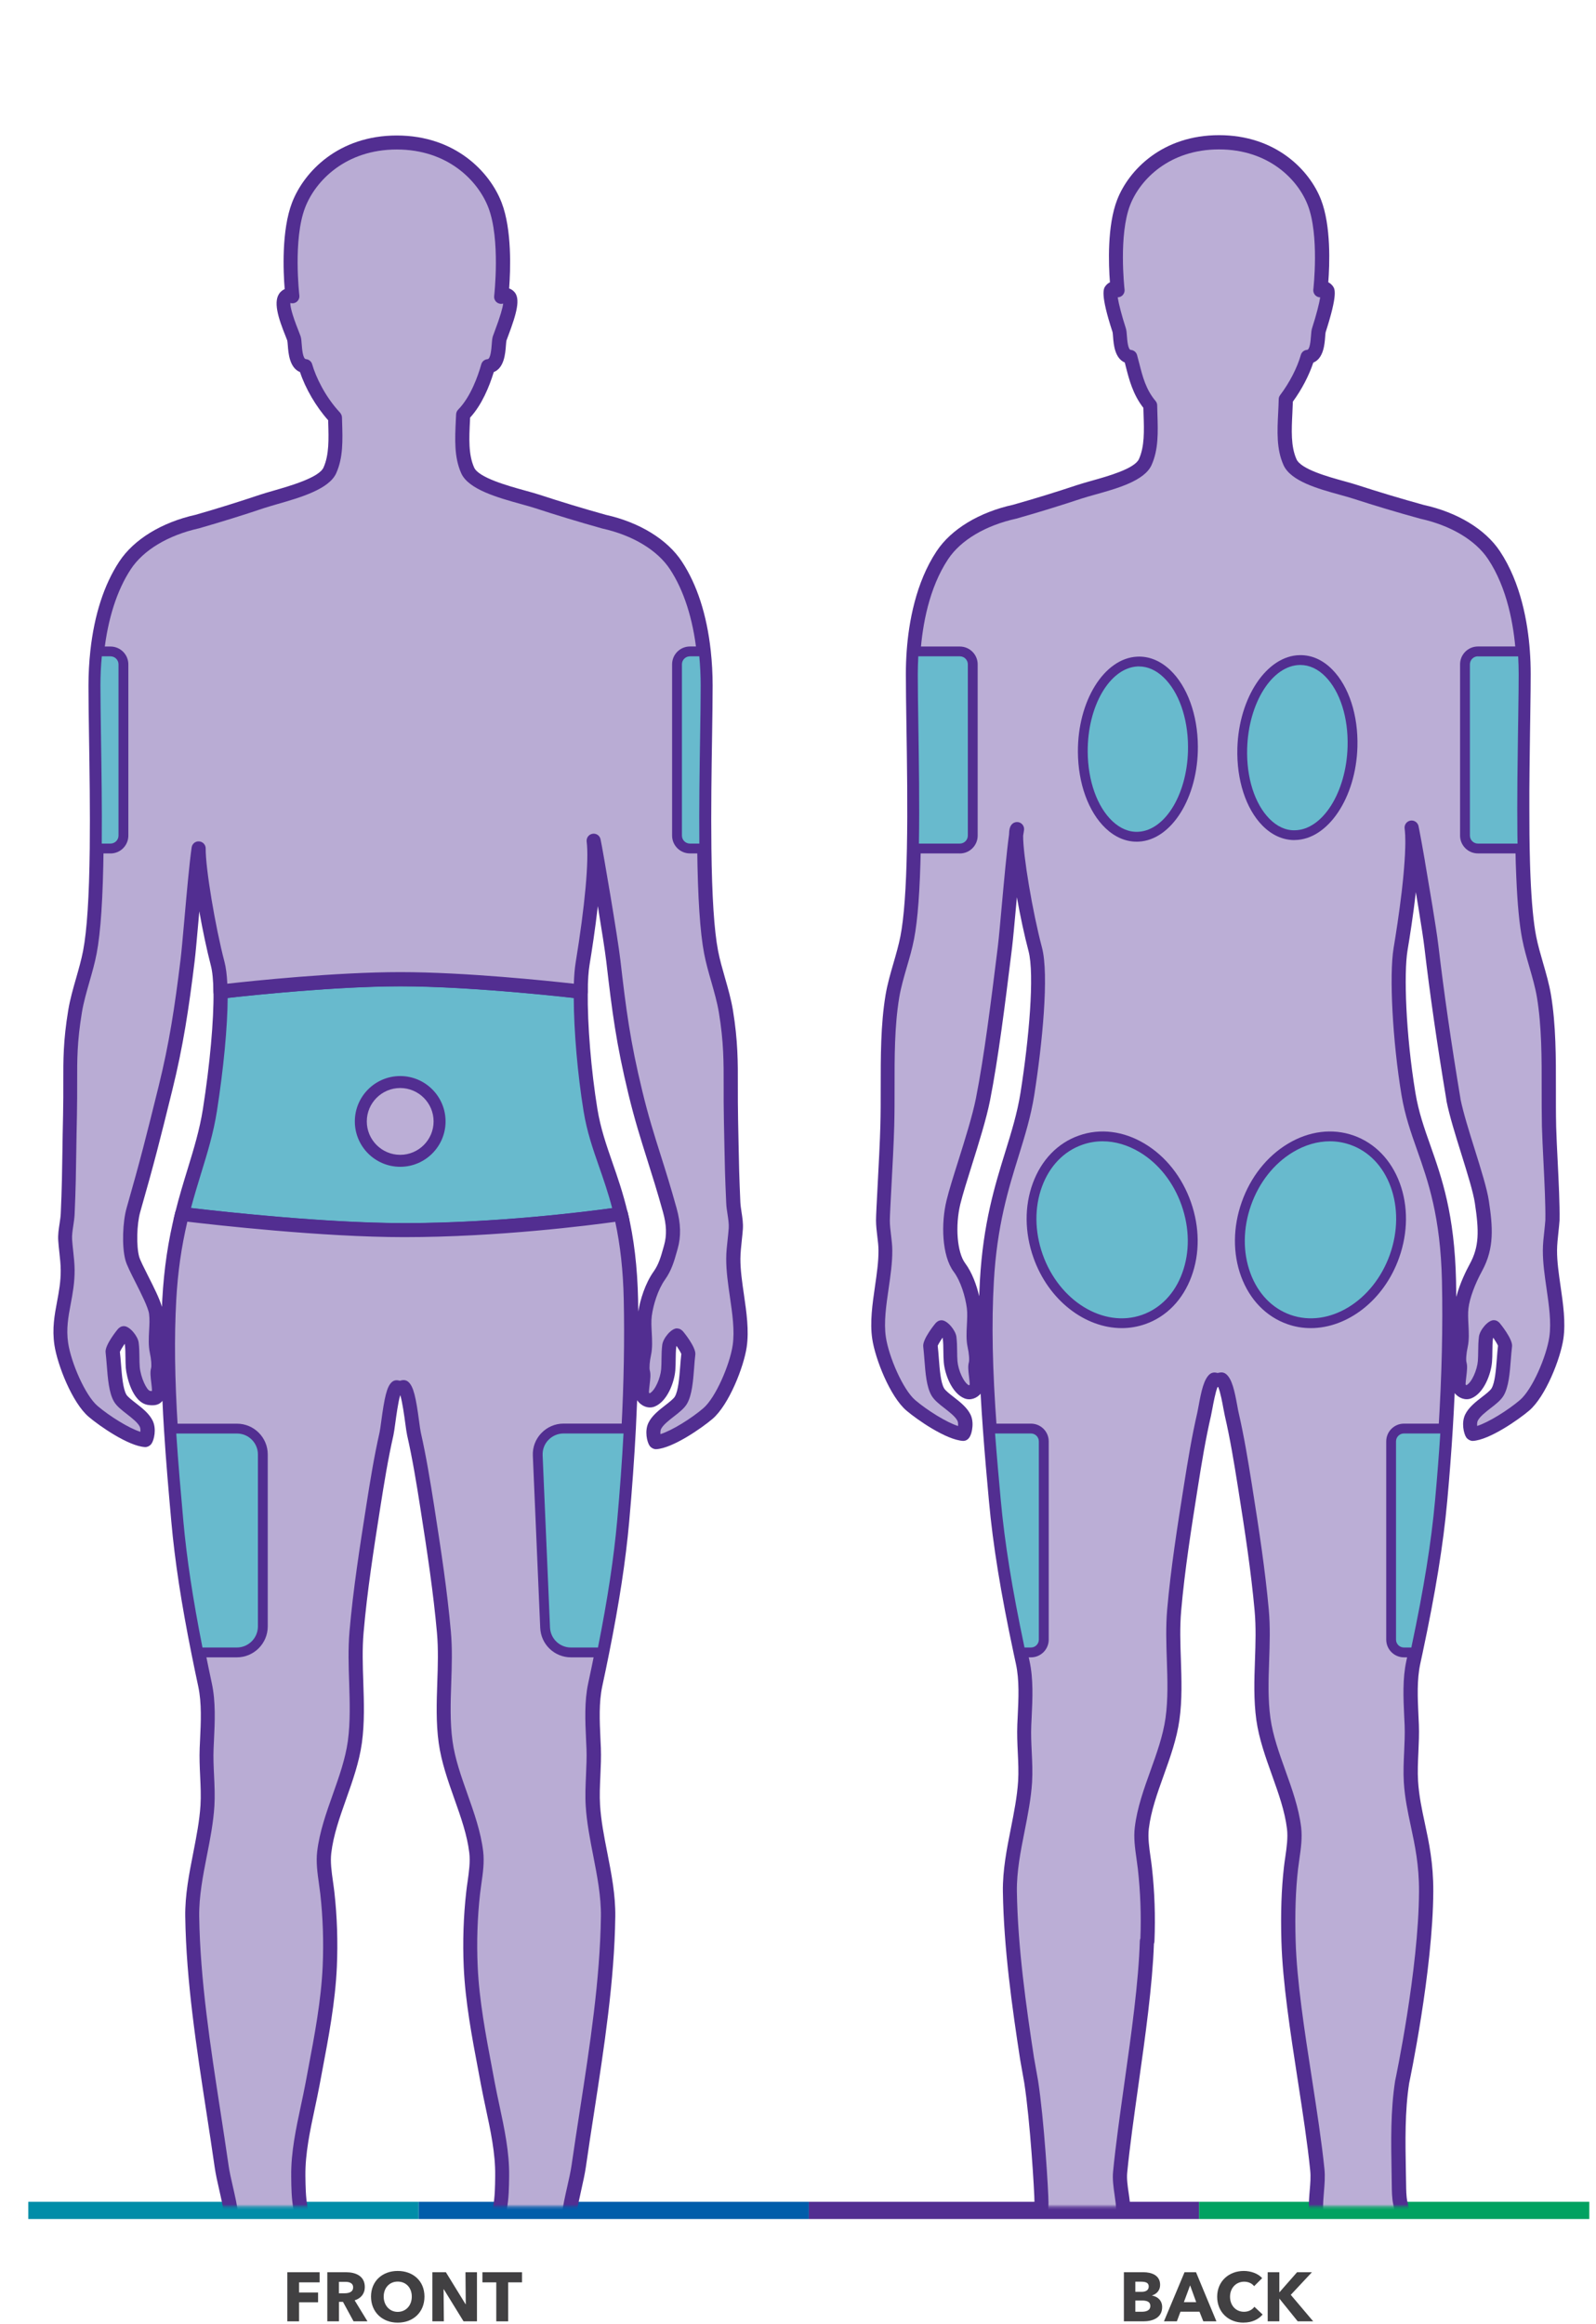
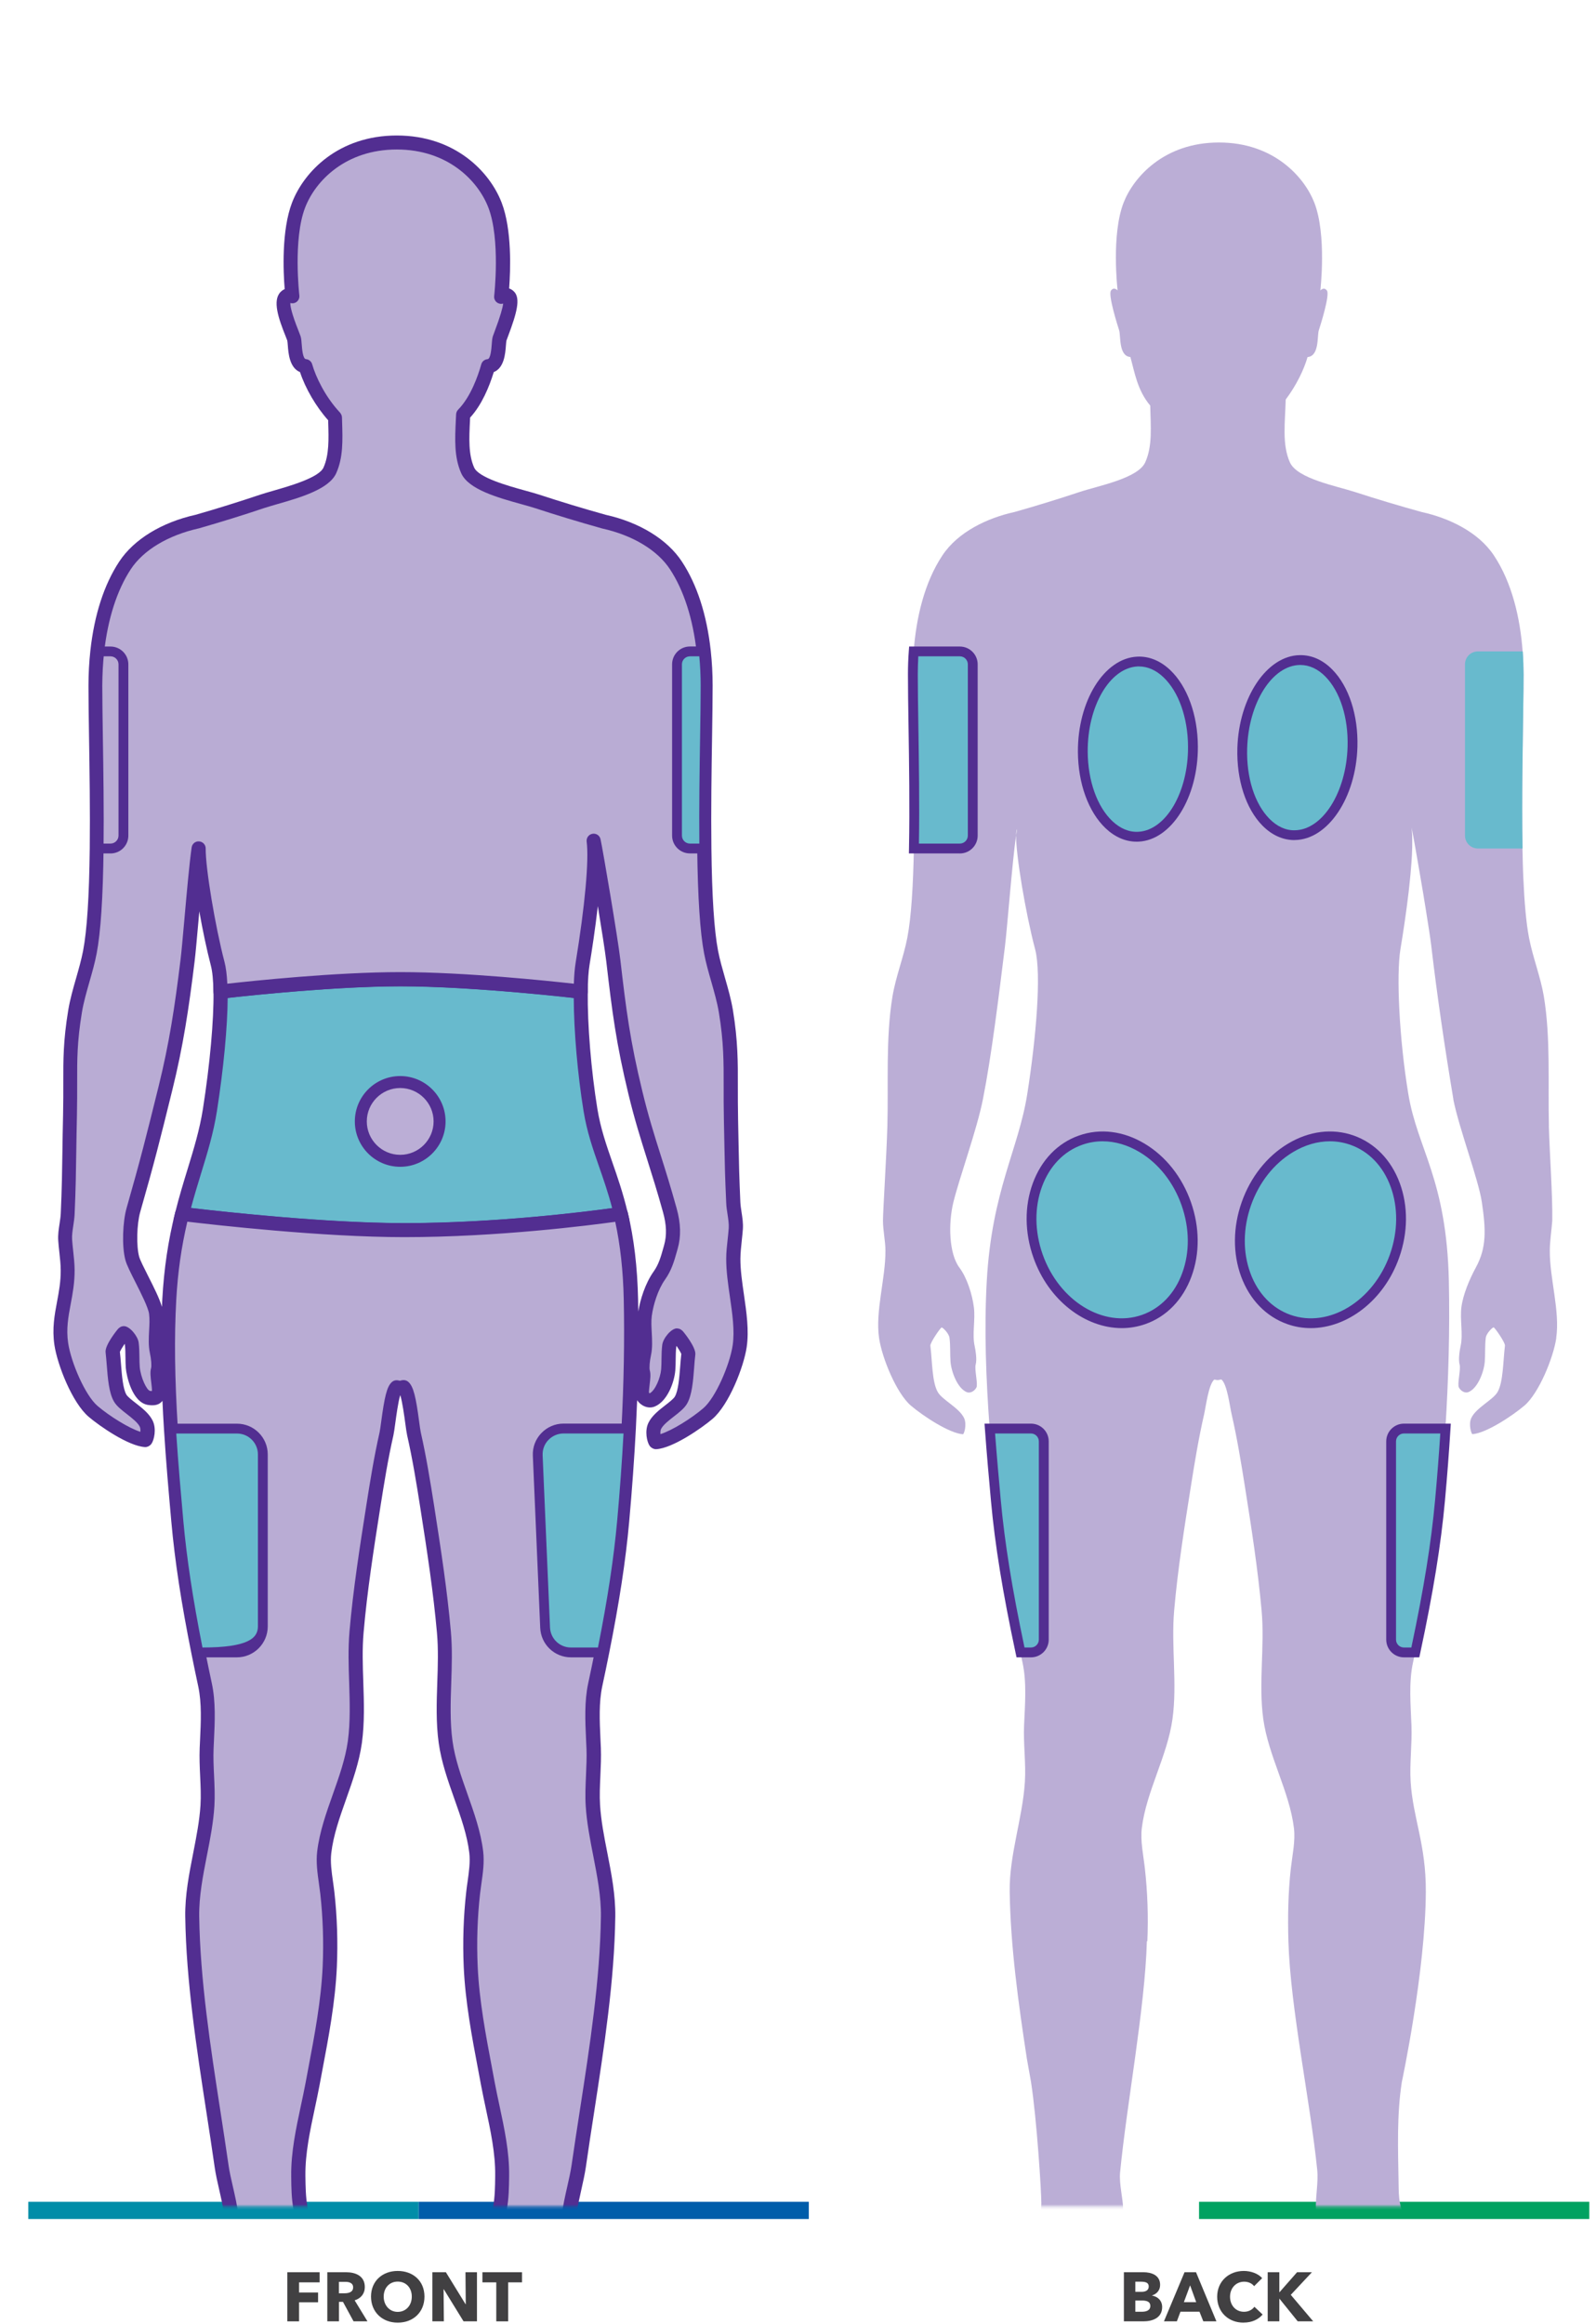
<svg xmlns="http://www.w3.org/2000/svg" width="595" height="866" viewBox="0 0 595 866" fill="none">
-   <path d="M447.015 820.537H301.527V826.955H447.015V820.537Z" fill="#522E91" />
  <path d="M301.527 820.537H156.039V826.955H301.527V820.537Z" fill="#005DAA" />
  <path d="M592.503 820.537H447.015V826.955H592.503V820.537Z" fill="#00A261" />
  <path d="M156.039 820.537H10.551V826.955H156.039V820.537Z" fill="#008DA8" />
  <path d="M111.493 850.563V854.336H118.582V857.985H111.493V865.09H107.12V846.79H119.164V850.563H111.493Z" fill="#414042" />
  <path d="M131.808 865.09L127.858 857.826H126.359V865.09H122.021V846.79H129.004C132.514 846.79 136.005 848.13 136.005 852.326C136.005 854.776 134.559 856.539 132.214 857.262L136.993 865.09H131.826H131.808ZM128.687 850.369H126.342V854.635H128.44C129.869 854.635 131.65 854.283 131.65 852.414C131.65 850.704 130.027 850.369 128.705 850.369H128.687Z" fill="#414042" />
  <path d="M148.262 865.584C142.548 865.584 138.316 861.652 138.316 855.869C138.316 850.086 142.548 846.313 148.262 846.313C153.975 846.313 158.243 850.016 158.243 855.869C158.243 861.723 154.011 865.584 148.262 865.584ZM148.262 850.28C145.158 850.28 143.042 852.661 143.042 855.869C143.042 859.078 145.193 861.564 148.262 861.564C151.33 861.564 153.517 859.184 153.517 855.869C153.517 852.555 151.366 850.28 148.262 850.28Z" fill="#414042" />
  <path d="M172.81 865.09L165.438 853.119H165.368L165.474 865.09H161.188V846.79H166.232L173.568 858.726H173.638L173.533 846.79H177.818V865.09H172.81Z" fill="#414042" />
  <path d="M189.439 850.563V865.09H185.013V850.563H179.846V846.79H194.606V850.563H189.439Z" fill="#414042" />
  <path d="M426.276 865.09H418.993V846.79H426.276C429.116 846.79 432.501 847.795 432.501 851.497C432.501 853.507 431.285 854.847 429.504 855.446V855.499C431.602 855.852 433.26 857.368 433.26 859.766C433.26 863.75 429.768 865.09 426.276 865.09ZM425.43 850.316H423.261V854.089H425.642C427.299 854.089 428.251 853.383 428.251 852.096C428.251 850.809 427.299 850.316 425.43 850.316ZM425.712 857.333H423.261V861.511H425.747C427.14 861.511 428.851 861.123 428.851 859.343C428.851 857.809 427.617 857.333 425.73 857.333H425.712Z" fill="#414042" />
  <path d="M448.602 865.09L447.174 861.494H440.084L438.744 865.09H433.93L441.601 846.79H445.886L453.487 865.09H448.585H448.602ZM443.682 851.673L441.354 857.95H445.957L443.682 851.673Z" fill="#414042" />
  <path d="M463.61 865.584C457.966 865.584 453.769 861.652 453.769 855.922C453.769 850.192 458.107 846.313 463.698 846.313C466.255 846.313 469.023 847.248 470.54 848.993L467.542 851.991C466.713 850.862 465.25 850.316 463.839 850.316C460.77 850.316 458.566 852.696 458.566 855.922C458.566 859.149 460.717 861.529 463.768 861.529C465.496 861.529 466.872 860.753 467.648 859.66L470.716 862.551C469.112 864.42 466.678 865.566 463.61 865.566V865.584Z" fill="#414042" />
  <path d="M483.801 865.09L476.994 856.663H476.941V865.09H472.603V846.79H476.941V854.23H477.012L483.554 846.79H489.092L481.209 855.217L489.568 865.09H483.801Z" fill="#414042" />
  <mask id="mask0_50_3978" style="mask-type:luminance" maskUnits="userSpaceOnUse" x="0" y="0" width="595" height="823">
    <path d="M594.055 0.74H0.428V822.3H594.055V0.74Z" fill="white" />
  </mask>
  <g mask="url(#mask0_50_3978)">
    <path d="M149.197 432.201C141.314 432.201 134.912 425.801 134.912 417.92C134.912 410.039 141.314 403.639 149.197 403.639C157.079 403.639 163.481 410.039 163.481 417.92C163.481 425.801 157.079 432.201 149.197 432.201ZM220.159 413.724C217.655 398.438 216.386 381.371 216.527 369.559C216.386 369.559 177.377 364.939 149.32 364.939C121.263 364.939 82.237 369.559 82.237 369.559C82.413 381.301 80.65 398.456 78.269 413.724C76.223 426.824 71.585 437.737 67.917 452.423C67.917 452.423 115.796 458.453 150.819 458.453C191.52 458.453 231.481 452.423 231.481 452.423C227.778 436.803 222.381 427.352 220.159 413.724Z" fill="#68BACD" />
    <path d="M150.819 461.063C116.431 461.063 69.593 455.262 67.6 455.015L64.655 454.645L65.343 451.771C66.806 445.882 68.411 440.664 69.963 435.604C72.255 428.111 74.424 421.041 75.641 413.318C78.269 396.551 79.733 380.208 79.592 369.612L79.556 367.249L81.902 366.949C82.29 366.897 120.628 362.312 149.302 362.312C175.896 362.312 212.594 366.456 216.685 366.932L219.031 367.196L219.119 369.576C218.978 381.9 220.389 399.055 222.717 413.301C223.898 420.512 226.032 426.647 228.289 433.153C230.247 438.777 232.275 444.613 233.985 451.806L234.655 454.592L231.816 455.015C230.141 455.262 190.762 461.08 150.766 461.08L150.819 461.063ZM71.197 450.167C82.219 451.471 121.228 455.809 150.819 455.809C184.801 455.809 218.343 451.577 228.219 450.22C226.72 444.507 225.027 439.623 223.369 434.863C221.024 428.146 218.819 421.799 217.567 414.129C215.345 400.501 213.934 384.245 213.899 371.886C204.429 370.828 172.827 367.549 149.32 367.549C125.813 367.549 93.576 370.899 84.882 371.886C84.811 382.729 83.348 398.262 80.861 414.129C79.592 422.222 77.37 429.468 75.007 437.155C73.737 441.298 72.432 445.565 71.197 450.184V450.167ZM149.197 434.828C139.868 434.828 132.285 427.247 132.285 417.92C132.285 408.593 139.868 401.012 149.197 401.012C158.525 401.012 166.108 408.593 166.108 417.92C166.108 427.247 158.525 434.828 149.197 434.828ZM149.197 406.266C142.777 406.266 137.54 411.502 137.54 417.92C137.54 424.338 142.76 429.574 149.197 429.574C155.633 429.574 160.853 424.338 160.853 417.92C160.853 411.502 155.616 406.266 149.197 406.266Z" fill="#522E91" />
    <path d="M134.912 417.921C134.912 425.802 141.314 432.202 149.197 432.202C157.079 432.202 163.481 425.802 163.481 417.921C163.481 410.04 157.079 403.64 149.197 403.64C141.314 403.64 134.912 410.04 134.912 417.921Z" fill="#BBAED6" />
    <path d="M149.196 434.035C140.308 434.035 133.078 426.806 133.078 417.92C133.078 409.034 140.308 401.806 149.196 401.806C158.084 401.806 165.315 409.034 165.315 417.92C165.315 426.806 158.084 434.035 149.196 434.035ZM149.196 405.473C142.336 405.473 136.746 411.062 136.746 417.92C136.746 424.779 142.336 430.368 149.196 430.368C156.056 430.368 161.647 424.779 161.647 417.92C161.647 411.062 156.056 405.473 149.196 405.473Z" fill="#522E91" />
    <path d="M251.109 874.91C250.015 873.288 246.382 871.137 245.342 870.309C242.908 868.369 240.598 866.024 237.988 864.261C233.756 861.405 227.478 858.32 225.009 853.859C221.394 847.3 214.305 840.354 212.453 834.06C210.372 827.025 214.551 815.671 215.751 807.279C220.124 776.742 226.296 744.76 226.702 714.276C226.896 700.365 221.888 686.596 221.041 672.914C220.6 665.932 221.605 658.651 221.341 651.563C221.041 643.859 220.318 635.466 221.923 627.938C222.787 623.936 223.633 619.898 224.445 615.843C227.672 599.729 230.44 583.297 231.922 566.918C232.945 555.511 233.791 543.98 234.391 532.415C235.237 516.3 235.59 500.15 235.255 484.282C234.973 470.865 233.474 460.781 231.481 452.441C231.481 452.441 191.52 458.471 150.819 458.471C115.796 458.471 67.917 452.441 67.917 452.441C65.713 461.257 63.879 471.447 63.173 484.282C62.292 500.133 62.75 516.3 63.755 532.415C64.478 543.963 65.484 555.511 66.506 566.918C67.988 583.297 70.739 599.729 73.984 615.843C74.795 619.898 75.641 623.936 76.505 627.938C78.128 635.466 77.422 643.823 77.087 651.563C76.787 658.686 77.81 665.932 77.387 672.914C76.541 686.596 71.515 700.383 71.726 714.276C72.167 744.724 78.304 776.724 82.678 807.279C83.894 815.724 88.091 826.972 85.975 834.06C84.088 840.372 76.964 847.018 73.419 853.859C71.038 858.443 64.549 861.493 60.44 864.261C57.83 866.024 55.52 868.387 53.086 870.309C52.028 871.137 48.413 873.288 47.319 874.91C45.803 877.167 46.879 878.207 47.178 878.242C45.662 879.618 45.697 882.086 47.002 882.245C46.191 884.448 47.425 885.753 48.783 885.506C47.884 887.322 49.806 889.244 51.623 888.68C52.628 892.471 57.918 891.642 60.528 890.32C60.916 894.48 66.665 895.38 69.857 894.815C73.666 894.128 77.264 892.982 80.42 890.549C81.76 889.509 83.524 886.441 84.318 885.788C86.787 883.708 90.419 882.685 92.906 880.446C95.163 878.419 95.886 874.981 97.385 872.742C98.902 870.503 102.199 867.928 105.039 867.488C108.971 866.871 114.191 865.478 116.078 861.317C117.894 857.279 117.277 851.69 116.272 847.459C115.531 844.356 114.191 841.041 114.244 837.956C114.244 836.898 115.091 834.165 114.65 831.203C114.174 827.942 112.533 825.456 112.075 822.988C111.334 819.021 111.299 814.86 111.246 810.805C111.105 799.503 114.491 787.744 116.572 776.672C119.27 762.232 122.338 747.545 122.991 732.947C123.397 723.779 123.097 714.576 122.074 705.408C121.51 700.454 120.346 695.217 120.928 690.333C122.568 676.581 130.433 663.217 132.355 649.271C134.207 635.784 131.808 621.856 132.99 608.297C134.33 592.747 136.799 577.003 139.233 561.488C140.644 552.443 142.125 543.381 144.153 534.442C144.841 531.41 145.811 518.945 147.909 517.076C148.015 516.988 148.597 517.252 149.196 517.234C149.831 517.234 150.501 516.935 150.59 517.023C152.759 518.804 153.693 531.357 154.399 534.442C156.427 543.381 157.89 552.443 159.319 561.488C161.752 577.02 164.168 592.694 165.562 608.297C166.778 621.926 164.327 635.784 166.196 649.271C168.119 663.217 175.966 676.581 177.624 690.333C178.206 695.217 177.042 700.454 176.478 705.408C175.455 714.593 175.155 723.779 175.561 732.947C176.213 747.563 179.282 762.25 181.98 776.672C184.043 787.744 187.429 799.521 187.305 810.805C187.253 814.86 187.217 819.021 186.477 822.988C186.018 825.474 184.378 827.942 183.902 831.203C183.461 834.165 184.29 836.898 184.308 837.956C184.36 841.041 182.967 844.391 182.262 847.459C181.292 851.761 180.534 857.403 182.456 861.317C184.431 865.319 189.298 866.818 193.495 867.488C196.352 867.946 199.65 870.503 201.149 872.742C202.648 874.981 203.389 878.419 205.628 880.446C208.115 882.668 211.747 883.69 214.216 885.788C214.992 886.441 216.756 889.509 218.114 890.549C221.27 892.999 224.956 894.269 228.677 894.815C231.834 895.291 237.583 894.639 238.006 890.32C240.633 891.677 245.871 892.453 246.911 888.68C248.728 889.262 250.668 887.34 249.751 885.506C251.109 885.771 252.343 884.466 251.532 882.245C252.837 882.086 252.872 879.635 251.355 878.242C251.655 878.207 252.731 877.167 251.214 874.91M273.382 469.067C273.399 465.453 274.052 461.521 274.299 457.907C274.528 454.716 273.505 451.313 273.364 448.139C272.711 433.541 272.852 432.342 272.5 417.215C272.129 401.153 273.17 392.479 270.595 376.893C269.396 369.559 266.486 362.119 265.075 354.837C263.383 345.969 262.712 331.617 262.536 316.208C262.272 293.711 263.012 268.958 262.995 255.541C262.995 251.415 262.783 247.095 262.307 242.758C261.055 231.404 257.969 219.856 251.973 210.705C246.153 201.855 235.22 196.618 225.079 194.362C216.791 192.034 208.538 189.549 200.355 186.869C193.442 184.594 177.077 181.438 174.344 175.25C171.663 169.238 172.333 161.992 172.669 154.481C172.669 154.481 172.757 154.393 172.81 154.34C177.677 149.386 180.569 141.381 181.962 136.427C186.53 136.092 185.613 128.105 186.265 126.078C186.918 124.05 191.785 112.678 189.757 110.492C188.381 109.011 186.865 110.563 186.865 110.563C186.865 110.563 189.386 88.965 184.537 76.394C180.745 66.556 169.036 53.069 147.944 53.069H147.909C126.818 53.069 115.108 66.556 111.317 76.394C106.467 88.965 109.006 110.404 109.006 110.404C109.006 110.404 107.684 109.346 106.432 110.633C103.839 113.295 108.918 124.068 109.571 126.095C110.223 128.123 109.306 136.11 113.874 136.445C115.478 142.104 119.429 149.703 124.754 155.433C124.79 155.468 124.843 155.521 124.878 155.556C125.09 162.732 125.548 169.52 122.956 175.268C120.222 181.35 104.404 184.577 97.561 186.886C89.59 189.566 81.549 192.07 73.454 194.379C63.314 196.636 52.398 201.855 46.579 210.723C40.565 219.874 37.497 231.422 36.245 242.776C35.769 247.113 35.557 251.433 35.557 255.558C35.557 268.975 36.298 293.747 36.033 316.226C35.857 331.635 35.204 345.987 33.494 354.855C32.101 362.136 29.191 369.577 27.974 376.911C25.417 392.497 26.457 399.478 26.087 415.54C25.734 430.65 25.875 437.79 25.223 452.406C25.082 455.58 24.059 458.982 24.288 462.173C24.553 465.788 25.188 469.737 25.223 473.334C25.276 483.718 21.361 490.806 22.842 500.838C23.953 508.313 29.385 521.448 34.728 525.997C39.454 530.017 49.242 536.364 54.127 536.646C54.497 536.664 55.696 533.032 54.515 530.599C52.681 526.755 46.403 523.864 44.745 520.972C42.629 517.27 42.682 509.389 41.976 503.694C41.835 502.566 45.803 496.871 46.209 496.871C46.614 496.871 48.889 499.039 49.118 500.714C49.489 503.606 49.277 506.832 49.506 509.688C49.806 513.232 52.046 520.443 55.573 520.99C58.341 521.413 58.483 520.567 59.135 519.262C59.787 517.975 58.341 512.545 58.87 510.693C59.4 508.842 58.818 505.298 58.465 503.712C57.53 499.427 58.782 493.962 58.2 489.378C57.583 484.617 50.388 472.875 49.33 469.032C48.078 464.536 48.378 455.738 49.736 451.048C54.956 432.783 57.054 424.444 61.692 405.596C65.484 390.293 67.6 377.07 69.927 358.064C70.809 350.87 72.643 326.293 74.072 316.243C73.984 323.49 77.546 345.352 81.179 359.227C81.831 361.713 82.148 365.275 82.219 369.577C82.219 369.577 120.452 364.957 149.302 364.957C178.153 364.957 216.368 369.559 216.509 369.577C216.562 365.345 216.791 361.766 217.197 359.227C219.754 343.606 222.505 322.467 221.306 313.37C222.17 317.231 227.707 350.006 228.659 358.064C230.881 377.228 232.327 388.459 236.895 407.289C240.81 423.491 244.672 432.871 249.715 451.031C251.003 455.703 251.408 460.234 250.103 464.765C249.01 468.626 248.146 472.1 245.8 475.414C242.997 479.363 241.004 485.446 240.387 490.206C239.805 494.79 241.057 500.274 240.122 504.54C239.769 506.127 239.205 509.671 239.734 511.522C240.263 513.373 238.799 518.821 239.47 520.108C240.122 521.395 241.727 522.347 243.032 521.818C246.524 520.408 248.798 514.255 249.098 510.517C249.327 507.643 249.116 504.434 249.504 501.543C249.715 499.868 252.008 497.699 252.414 497.699C252.819 497.699 256.769 503.394 256.646 504.523C255.941 510.2 256.029 518.098 253.877 521.801C252.167 524.71 245.959 527.584 244.108 531.427C242.944 533.86 244.143 537.492 244.513 537.475C249.416 537.192 259.185 530.845 263.912 526.826C269.255 522.277 274.686 509.142 275.78 501.666C277.261 491.634 273.346 479.452 273.399 469.067" fill="#B9ACD4" />
    <path d="M67.953 897.566C65.484 897.566 62.68 896.949 60.652 895.415C59.964 894.904 59.4 894.304 58.959 893.634C57.001 894.128 54.568 894.304 52.469 893.37C51.411 892.894 50.565 892.188 49.93 891.289C48.836 891.078 47.831 890.478 47.073 889.597C46.508 888.944 46.156 888.186 45.979 887.393C45.68 887.181 45.398 886.935 45.151 886.635C44.375 885.718 44.004 884.537 44.075 883.25C43.863 882.95 43.705 882.597 43.581 882.227C43.158 880.94 43.334 879.424 43.987 878.119C43.722 877.079 43.74 875.457 45.098 873.447C46.103 871.966 48.025 870.573 50.265 869.057C50.758 868.722 51.164 868.44 51.411 868.246C52.31 867.541 53.192 866.765 54.074 865.989C55.608 864.649 57.178 863.256 58.923 862.075C59.893 861.423 60.987 860.753 62.133 860.065C65.607 857.95 69.54 855.552 71.039 852.66C72.661 849.54 74.918 846.542 77.087 843.633C79.856 839.948 82.466 836.475 83.401 833.319C84.67 829.053 83.189 822.494 81.743 816.147C81.055 813.15 80.42 810.329 80.032 807.649C79.08 800.984 78.04 794.232 76.999 787.462C73.278 763.29 69.416 738.289 69.064 714.312C68.94 706.272 70.51 698.303 72.026 690.58C73.225 684.427 74.372 678.609 74.742 672.756C74.954 669.265 74.795 665.703 74.618 661.948C74.46 658.528 74.301 654.984 74.442 651.458L74.583 648.39C74.901 641.673 75.236 634.708 73.913 628.502C73.049 624.483 72.203 620.428 71.391 616.355C67.582 597.366 65.184 581.746 63.879 567.147C62.891 556.11 61.851 544.351 61.128 532.573C60.899 528.941 60.705 525.433 60.563 522.048C59.541 523.335 58.042 524.005 55.203 523.582C49.189 522.665 47.143 512.562 46.914 509.9C46.808 508.595 46.791 507.22 46.773 505.827C46.755 504.205 46.738 502.53 46.544 501.049C46.544 500.979 46.491 500.908 46.456 500.82C45.715 501.913 44.957 503.165 44.692 503.8C44.868 505.263 44.992 506.832 45.115 508.454C45.45 512.686 45.838 517.481 47.09 519.685C47.567 520.531 49.189 521.783 50.617 522.894C52.98 524.728 55.661 526.808 56.931 529.47C58.394 532.52 57.46 536.576 56.508 537.986C55.996 538.762 54.956 539.361 54.003 539.273C47.849 538.92 37.038 531.392 33.071 528.007C26.916 522.771 21.396 508.648 20.285 501.226C19.386 495.125 20.338 490.013 21.273 485.058C21.961 481.409 22.666 477.618 22.631 473.351C22.631 471.236 22.366 468.909 22.119 466.634C21.961 465.188 21.802 463.743 21.714 462.35C21.555 460.181 21.89 458.048 22.208 455.985C22.402 454.68 22.596 453.429 22.648 452.283C23.072 442.885 23.16 436.556 23.266 429.222C23.319 425.184 23.389 420.829 23.513 415.487C23.618 410.956 23.601 407.165 23.601 403.692C23.583 394.859 23.566 387.877 25.435 376.488C26.105 372.433 27.269 368.378 28.397 364.446C29.35 361.114 30.337 357.658 30.972 354.361C32.436 346.71 33.247 334.227 33.459 316.191C33.617 302.139 33.388 286.906 33.194 274.67C33.071 267.177 32.983 260.583 32.983 255.558C32.983 251.115 33.229 246.725 33.688 242.494C35.169 229.077 38.784 217.899 44.445 209.295C49.877 201.026 60.264 194.662 72.943 191.841C81.055 189.513 89.132 186.992 96.786 184.418C98.196 183.942 99.978 183.431 101.935 182.867C108.301 181.033 118.935 177.965 120.61 174.228C122.727 169.485 122.55 163.631 122.356 157.408V156.632C117.806 151.537 113.856 144.766 111.846 138.666C107.913 137.062 107.508 131.561 107.296 128.74C107.243 128.088 107.173 127.189 107.102 126.924C106.996 126.624 106.785 126.078 106.502 125.373C103.84 118.743 101.494 111.991 104.58 108.835C105.056 108.341 105.585 107.989 106.132 107.742C105.603 101.254 104.915 85.791 108.883 75.495C113.327 63.965 126.236 50.495 147.927 50.495C169.618 50.495 182.562 63.965 187.006 75.495C190.903 85.58 190.321 100.76 189.81 107.495C190.427 107.707 191.079 108.077 191.714 108.747C194.077 111.286 192.72 116.54 189.387 125.355C189.122 126.06 188.91 126.624 188.805 126.924C188.734 127.189 188.664 128.088 188.611 128.74C188.381 131.773 187.976 137.097 184.078 138.666C182.421 144.061 179.652 150.849 175.261 155.627L175.208 156.826C174.891 163.279 174.591 169.361 176.76 174.228C178.435 178.018 189.351 181.051 195.876 182.849C197.922 183.413 199.773 183.924 201.22 184.4C209.067 186.975 217.356 189.496 225.838 191.858C238.376 194.644 248.781 201.009 254.212 209.278C259.873 217.881 263.488 229.059 264.97 242.476C265.428 246.672 265.675 251.062 265.675 255.541C265.675 260.565 265.569 267.195 265.464 274.705C265.27 286.924 265.04 302.139 265.217 316.173C265.428 334.209 266.239 346.692 267.703 354.344C268.338 357.641 269.326 361.079 270.278 364.411C271.407 368.342 272.57 372.415 273.241 376.47C275.11 387.877 275.11 395.864 275.075 405.103C275.075 408.752 275.075 412.666 275.163 417.162C275.269 421.729 275.339 425.043 275.374 427.811C275.498 434.282 275.568 437.861 276.009 448.016C276.062 449.18 276.256 450.414 276.45 451.718C276.768 453.781 277.103 455.897 276.944 458.083C276.838 459.458 276.697 460.886 276.538 462.315C276.291 464.589 276.044 466.934 276.027 469.067C276.009 473.246 276.662 477.742 277.349 482.484C278.302 489.06 279.289 495.848 278.372 502.019C277.279 509.424 271.759 523.546 265.605 528.8C261.619 532.185 250.827 539.714 244.654 540.066C243.737 540.119 242.697 539.537 242.168 538.779C241.216 537.387 240.263 533.331 241.727 530.264C243.014 527.584 245.677 525.521 248.04 523.687C249.469 522.577 251.091 521.325 251.602 520.443C252.872 518.275 253.243 513.497 253.578 509.265C253.701 507.643 253.824 506.039 254.001 504.576C253.736 503.923 252.96 502.689 252.237 501.596C252.184 501.684 252.149 501.772 252.132 501.843C251.938 503.324 251.92 505.016 251.902 506.656C251.885 508.014 251.867 509.371 251.761 510.658C251.409 515.119 248.781 522.277 244.055 524.181C241.551 525.186 238.87 523.811 237.53 521.836C237.389 525.345 237.23 528.888 237.054 532.467C236.472 543.469 235.643 555.105 234.567 567.059C233.262 581.622 230.864 597.261 227.055 616.267C226.243 620.339 225.397 624.377 224.533 628.397C223.228 634.497 223.545 641.32 223.845 647.914C223.898 649.078 223.951 650.224 224.004 651.37C224.145 654.825 223.969 658.316 223.828 661.701C223.651 665.509 223.492 669.124 223.704 672.668C224.074 678.539 225.203 684.357 226.42 690.528C227.936 698.232 229.488 706.201 229.383 714.241C229.065 738.184 225.203 763.096 221.482 787.215C220.424 794.055 219.366 800.861 218.414 807.578C218.026 810.223 217.391 813.044 216.721 816.041C215.345 822.124 213.793 829 215.045 833.249C216.033 836.563 218.925 840.442 221.711 844.198C223.739 846.913 225.838 849.734 227.372 852.519C228.959 855.393 232.927 857.861 236.419 860.03C237.512 860.7 238.57 861.352 239.505 862.005C241.251 863.186 242.82 864.579 244.355 865.901C245.236 866.677 246.118 867.453 247.017 868.175C247.264 868.369 247.688 868.651 248.181 868.986C250.421 870.503 252.343 871.896 253.348 873.376C254.706 875.386 254.706 877.008 254.459 878.049C255.112 879.353 255.288 880.87 254.865 882.157C254.742 882.527 254.583 882.879 254.371 883.179C254.442 884.466 254.089 885.647 253.295 886.564C253.049 886.846 252.766 887.111 252.467 887.305C252.308 888.098 251.938 888.839 251.373 889.509C250.615 890.408 249.592 890.99 248.499 891.201C247.864 892.1 247 892.823 245.924 893.282C243.984 894.146 241.604 894.075 239.487 893.546C239.064 894.198 238.535 894.78 237.883 895.274C235.149 897.407 230.97 897.689 228.236 897.284C223.634 896.596 219.666 894.974 216.456 892.488C215.38 891.642 214.34 890.214 213.441 888.944C213.035 888.38 212.7 887.869 212.435 887.604C211.518 886.829 210.231 886.159 208.855 885.454C207.145 884.572 205.364 883.638 203.83 882.262C202.013 880.64 201.061 878.489 200.214 876.603C199.791 875.651 199.368 874.734 198.927 874.082C197.798 872.389 195.1 870.273 193.037 869.956C186.3 868.881 182.05 866.395 180.058 862.357C178.241 858.672 178.118 853.577 179.67 846.772C179.899 845.767 180.199 844.744 180.481 843.721C181.063 841.712 181.662 839.631 181.627 837.903C181.627 837.692 181.557 837.357 181.486 836.969C181.239 835.488 180.869 833.231 181.239 830.728C181.557 828.612 182.244 826.849 182.862 825.297C183.302 824.204 183.673 823.27 183.832 822.406C184.519 818.756 184.572 814.807 184.607 810.999V810.681C184.713 802.554 182.879 793.985 181.098 785.681C180.481 782.772 179.864 779.88 179.335 777.059L178.365 771.894C175.949 759.182 173.462 746.012 172.88 732.965C172.475 723.638 172.774 714.241 173.815 705.02C173.956 703.751 174.132 702.446 174.326 701.159C174.838 697.562 175.349 693.86 174.961 690.545C174.168 683.845 171.84 677.269 169.371 670.323C166.99 663.605 164.539 656.659 163.551 649.536C162.511 642.025 162.775 634.391 163.022 627.021C163.234 620.886 163.446 614.556 162.899 608.439C161.559 593.523 159.39 579.101 156.674 561.788C155.245 552.637 153.782 543.698 151.789 534.918C151.577 533.949 151.348 532.362 151.084 530.369C150.731 527.813 150.008 522.383 149.214 519.897C148.456 522.295 147.715 527.813 147.363 530.387C147.098 532.379 146.869 533.966 146.657 534.936C144.664 543.698 143.218 552.637 141.772 561.805C139.356 577.179 136.87 593.012 135.547 608.439C135.018 614.468 135.23 620.763 135.441 626.845C135.688 634.303 135.953 641.99 134.912 649.554C133.925 656.676 131.473 663.623 129.093 670.34C126.624 677.304 124.296 683.863 123.503 690.563C123.097 693.877 123.626 697.597 124.137 701.194C124.314 702.481 124.508 703.768 124.649 705.038C125.689 714.259 125.989 723.656 125.583 732.982C125.001 746.029 122.515 759.182 120.099 771.911L119.129 777.077C118.6 779.916 117.983 782.789 117.366 785.699C115.602 793.985 113.768 802.571 113.856 810.699V810.981C113.909 814.807 113.962 818.756 114.632 822.406C114.791 823.252 115.161 824.204 115.602 825.28C116.219 826.831 116.925 828.594 117.224 830.71C117.595 833.214 117.224 835.453 116.978 836.951C116.907 837.339 116.854 837.656 116.837 837.886C116.801 839.684 117.418 841.817 118.018 843.88C118.3 844.832 118.565 845.784 118.794 846.719C119.852 851.109 120.646 857.368 118.441 862.251C115.708 868.334 107.966 869.551 105.427 869.938C103.381 870.256 100.683 872.372 99.537 874.064C99.096 874.734 98.69 875.633 98.249 876.603C97.403 878.489 96.433 880.623 94.634 882.262C93.1 883.638 91.319 884.572 89.608 885.454C88.233 886.159 86.945 886.829 85.993 887.64C85.781 887.851 85.446 888.363 85.041 888.927C84.141 890.196 83.101 891.624 82.025 892.471C77.987 895.609 73.419 896.702 70.316 897.249C69.593 897.372 68.799 897.443 67.97 897.443L67.953 897.566ZM60.511 887.657C60.952 887.657 61.375 887.763 61.78 887.975C62.539 888.398 63.05 889.156 63.121 890.02C63.156 890.373 63.262 890.778 63.826 891.219C65.113 892.189 67.706 892.471 69.363 892.188C73.455 891.448 76.364 890.302 78.78 888.433C79.257 888.063 80.191 886.758 80.755 885.982C81.567 884.854 82.043 884.202 82.59 883.743C84 882.562 85.605 881.716 87.175 880.905C88.656 880.129 90.067 879.406 91.107 878.472C92.095 877.59 92.747 876.127 93.453 874.558C93.964 873.447 94.475 872.283 95.163 871.243C96.944 868.581 100.859 865.443 104.598 864.861C109.624 864.067 112.586 862.551 113.645 860.206C115.32 856.486 114.385 850.985 113.68 848.041C113.468 847.195 113.221 846.313 112.974 845.432C112.269 842.999 111.546 840.477 111.581 837.886C111.581 837.498 111.669 836.916 111.775 836.193C111.969 834.959 112.251 833.266 112.005 831.574C111.775 830.058 111.229 828.665 110.682 827.307C110.188 826.073 109.694 824.804 109.43 823.464C108.654 819.373 108.601 815.177 108.566 811.122V810.84C108.46 802.13 110.347 793.262 112.181 784.676C112.798 781.82 113.398 778.981 113.927 776.178L114.897 770.994C117.277 758.459 119.729 745.483 120.293 732.806C120.699 723.762 120.399 714.629 119.394 705.672C119.252 704.456 119.076 703.222 118.9 701.97C118.353 698.038 117.771 693.983 118.247 689.981C119.111 682.699 121.651 675.541 124.102 668.63C126.395 662.16 128.758 655.478 129.675 648.884C130.645 641.761 130.398 634.285 130.169 627.057C129.957 620.833 129.745 614.38 130.292 608.033C131.632 592.412 134.136 576.492 136.552 561.1C138.016 551.773 139.48 542.729 141.508 533.807C141.666 533.067 141.896 531.445 142.125 529.717C143.307 520.955 144.171 516.758 146.075 515.066C147.098 514.114 148.332 514.396 148.809 514.502C148.897 514.519 148.985 514.555 149.091 514.555C149.179 514.555 149.338 514.502 149.443 514.466C149.937 514.343 151.084 514.061 152.142 514.907C154.187 516.6 155.069 520.831 156.251 529.699C156.48 531.427 156.709 533.049 156.868 533.79C158.896 542.729 160.359 551.773 161.823 561.012C164.539 578.413 166.743 592.923 168.084 607.998C168.666 614.433 168.436 620.939 168.225 627.215C167.978 634.373 167.731 641.778 168.701 648.848C169.6 655.442 171.981 662.124 174.273 668.595C176.725 675.524 179.264 682.682 180.128 689.946C180.604 693.948 180.04 698.003 179.476 701.917C179.299 703.169 179.123 704.403 178.982 705.637C177.977 714.594 177.677 723.709 178.083 732.771C178.647 745.447 181.098 758.406 183.479 770.959L184.449 776.143C184.978 778.928 185.577 781.767 186.195 784.641C188.029 793.209 189.916 802.078 189.81 810.787V811.104C189.757 815.142 189.704 819.338 188.928 823.428C188.681 824.768 188.17 826.055 187.676 827.272C187.147 828.63 186.583 830.022 186.353 831.539C186.106 833.231 186.389 834.924 186.583 836.175C186.706 836.898 186.777 837.463 186.777 837.868C186.812 840.389 186.106 842.858 185.419 845.238C185.154 846.172 184.872 847.089 184.678 847.988C183.426 853.489 183.426 857.579 184.678 860.1C185.86 862.498 188.84 864.05 193.76 864.826C197.499 865.425 201.414 868.563 203.195 871.208C203.882 872.23 204.411 873.394 204.905 874.505C205.611 876.056 206.263 877.52 207.251 878.419C208.291 879.353 209.702 880.094 211.183 880.852C212.753 881.663 214.358 882.509 215.768 883.69C216.315 884.149 216.809 884.801 217.602 885.93C218.167 886.705 219.084 888.01 219.577 888.38C222.064 890.32 225.203 891.571 228.924 892.136C230.723 892.4 233.315 892.171 234.567 891.184C234.99 890.849 235.184 890.496 235.237 889.985C235.325 889.121 235.837 888.345 236.595 887.939C237.354 887.534 238.271 887.516 239.046 887.904C240.404 888.592 242.591 889.015 243.702 888.521C244.002 888.398 244.125 888.239 244.213 887.922C244.407 887.234 244.866 886.652 245.483 886.3C245.959 886.053 246.488 885.93 247.017 886C246.859 885.26 247.017 884.466 247.494 883.849C247.846 883.391 248.322 883.073 248.834 882.915C248.622 882.209 248.728 881.434 249.116 880.817C249.239 880.623 249.381 880.446 249.539 880.288C249.504 880.235 249.469 880.182 249.416 880.147C248.657 879.459 248.375 878.384 248.693 877.396C248.781 877.132 248.904 876.885 249.063 876.673C249.01 876.585 248.957 876.479 248.869 876.356C248.358 875.58 246.153 874.099 245.113 873.376C244.496 872.953 243.967 872.583 243.649 872.336C242.679 871.56 241.745 870.732 240.775 869.903C239.311 868.616 237.918 867.4 236.454 866.412C235.555 865.813 234.567 865.196 233.527 864.543C229.488 862.022 224.903 859.184 222.646 855.111C221.288 852.625 219.295 849.963 217.373 847.389C214.305 843.263 211.113 838.996 209.878 834.783C208.238 829.229 209.878 821.947 211.465 814.93C212.118 812.057 212.735 809.324 213.088 806.891C214.058 800.138 215.116 793.315 216.174 786.457C219.877 762.532 223.704 737.778 224.022 714.223C224.127 706.73 222.611 699.026 221.165 691.585C219.983 685.538 218.749 679.261 218.361 673.055C218.114 669.229 218.308 665.316 218.467 661.525C218.608 658.263 218.766 654.878 218.643 651.634L218.484 648.214C218.167 641.285 217.832 634.109 219.278 627.339C220.142 623.337 220.971 619.317 221.782 615.262C225.556 596.45 227.919 580.987 229.224 566.618C230.3 554.718 231.128 543.152 231.693 532.221C232.574 515.278 232.857 499.145 232.539 484.283C232.31 473.616 231.269 464.113 229.365 455.333C220.036 456.62 185.613 461.045 150.731 461.045C120.205 461.045 79.944 456.479 69.84 455.28C67.6 464.836 66.277 474.145 65.713 484.371C64.937 498.334 65.131 513.532 66.295 532.203C67.018 543.91 68.058 555.617 69.046 566.636C70.351 581.04 72.696 596.503 76.47 615.279C77.281 619.334 78.128 623.354 78.974 627.356C80.456 634.232 80.103 641.532 79.768 648.602L79.627 651.652C79.486 654.931 79.644 658.369 79.803 661.684C79.98 665.421 80.156 669.282 79.927 673.055C79.539 679.261 78.322 685.52 77.123 691.568C75.659 699.026 74.16 706.73 74.266 714.223C74.618 737.831 78.445 762.655 82.149 786.651C83.189 793.438 84.247 800.209 85.2 806.891C85.552 809.359 86.169 812.074 86.84 814.966C88.444 821.965 90.084 829.211 88.409 834.8C87.192 838.855 84.177 842.875 81.267 846.772C79.221 849.504 77.087 852.325 75.677 855.058C73.507 859.254 68.905 862.057 64.831 864.543C63.755 865.196 62.733 865.813 61.833 866.43C60.37 867.435 58.976 868.651 57.513 869.938C56.56 870.767 55.626 871.596 54.656 872.372C54.338 872.618 53.809 872.989 53.192 873.412C52.134 874.135 49.947 875.616 49.436 876.391C49.348 876.515 49.295 876.62 49.242 876.709C49.401 876.92 49.524 877.167 49.612 877.432C49.93 878.419 49.648 879.494 48.889 880.182C48.836 880.235 48.801 880.288 48.766 880.323C48.925 880.482 49.083 880.658 49.189 880.852C49.577 881.487 49.683 882.245 49.471 882.95C50 883.109 50.476 883.426 50.829 883.884C51.305 884.501 51.464 885.295 51.305 886.035C51.834 885.982 52.381 886.088 52.839 886.353C53.474 886.688 53.933 887.287 54.109 887.975C54.197 888.292 54.303 888.433 54.585 888.557C55.679 889.05 57.936 888.627 59.276 887.939C59.647 887.746 60.052 887.657 60.475 887.657H60.511ZM244.337 534.848C244.337 534.848 244.319 534.848 244.302 534.848C244.302 534.848 244.319 534.848 244.337 534.848ZM252.396 495.073C253.666 495.073 254.406 495.919 254.724 496.271C254.777 496.324 259.556 502.09 259.221 504.84C259.027 506.356 258.903 508.014 258.78 509.724C258.392 514.731 257.986 519.914 256.117 523.141C255.094 524.886 253.225 526.332 251.232 527.883C249.345 529.347 247.194 531.022 246.435 532.573C246.206 533.067 246.171 533.79 246.224 534.46C250.527 533.102 257.687 528.659 262.166 524.833C266.786 520.902 272.077 508.595 273.152 501.296C273.946 495.884 273.011 489.466 272.112 483.278C271.424 478.553 270.719 473.651 270.736 469.067C270.736 466.669 271.019 464.183 271.283 461.768C271.424 460.393 271.583 459.035 271.671 457.731C271.777 456.144 271.512 454.398 271.23 452.547C271.019 451.154 270.789 449.726 270.736 448.28C270.278 438.055 270.207 434.458 270.084 427.935C270.031 425.167 269.978 421.87 269.872 417.303C269.766 412.754 269.784 408.788 269.784 405.103C269.802 395.723 269.819 388.318 268.003 377.334C267.386 373.579 266.257 369.665 265.181 365.874C264.194 362.436 263.171 358.875 262.501 355.349C260.984 347.397 260.138 334.597 259.926 316.243C259.767 302.139 259.997 286.888 260.173 274.635C260.297 267.159 260.385 260.565 260.385 255.558C260.385 251.274 260.155 247.06 259.715 243.058C258.357 230.646 254.918 219.962 249.786 212.169C245.095 205.028 235.89 199.475 224.515 196.954C215.821 194.521 207.462 191.982 199.544 189.39C198.169 188.932 196.405 188.456 194.448 187.909C185.613 185.458 174.626 182.408 171.946 176.361C169.265 170.366 169.6 163.667 169.935 156.579L170.041 154.411C170.076 153.758 170.341 153.141 170.799 152.665C175.508 147.869 178.224 140.024 179.423 135.757C179.723 134.699 180.657 133.941 181.751 133.853C182.915 133.765 183.197 129.974 183.32 128.352C183.408 127.1 183.479 126.113 183.743 125.302C183.867 124.949 184.096 124.315 184.413 123.486C186.6 117.686 187.394 114.671 187.588 113.137C186.988 113.313 186.318 113.278 185.701 112.978C184.678 112.502 184.096 111.409 184.237 110.281C184.255 110.069 186.618 89.177 182.068 77.364C178.224 67.385 166.973 55.713 147.927 55.713C128.881 55.713 117.595 67.367 113.75 77.364C109.183 89.194 111.581 109.91 111.599 110.104C111.722 111.162 111.193 112.202 110.259 112.714C109.624 113.066 108.901 113.119 108.231 112.925C108.195 113.983 108.654 116.716 111.334 123.398C111.669 124.244 111.934 124.914 112.057 125.302C112.322 126.113 112.393 127.1 112.481 128.335C112.604 129.957 112.886 133.747 114.05 133.835C115.144 133.924 116.078 134.682 116.378 135.739C117.665 140.306 121.139 147.728 126.659 153.652C127.1 154.111 127.47 154.851 127.488 155.486L127.541 157.231C127.753 164.072 127.964 170.525 125.337 176.361C122.656 182.32 111.934 185.423 103.311 187.891C101.424 188.438 99.731 188.932 98.373 189.372C90.649 191.982 82.501 194.503 74.16 196.901C62.644 199.475 53.439 205.011 48.748 212.151C43.616 219.944 40.195 230.628 38.82 243.04C38.379 247.096 38.15 251.292 38.132 255.541C38.132 260.53 38.238 267.124 38.343 274.564C38.538 286.835 38.767 302.104 38.608 316.226C38.396 334.58 37.55 347.362 36.033 355.331C35.363 358.857 34.34 362.436 33.353 365.874C32.277 369.665 31.148 373.561 30.531 377.317C28.733 388.283 28.75 394.718 28.768 403.657C28.768 407.165 28.768 411.009 28.68 415.593C28.556 420.935 28.503 425.272 28.433 429.292C28.327 436.662 28.239 443.026 27.816 452.512C27.745 453.958 27.533 455.386 27.322 456.779C27.04 458.63 26.775 460.375 26.881 461.962C26.969 463.302 27.128 464.677 27.269 466.052C27.533 468.432 27.798 470.918 27.816 473.299C27.833 478.077 27.092 482.096 26.352 485.993C25.47 490.718 24.624 495.196 25.399 500.432C26.475 507.749 31.766 520.038 36.386 523.969C40.865 527.778 48.043 532.238 52.328 533.596C52.381 532.926 52.346 532.203 52.116 531.709C51.376 530.158 49.207 528.483 47.32 527.002C45.327 525.45 43.44 524.005 42.452 522.242C40.618 519.033 40.195 513.832 39.807 508.825C39.666 507.132 39.543 505.475 39.366 503.976C39.031 501.243 43.81 495.478 43.846 495.425C44.163 495.055 44.921 494.209 46.191 494.209C48.36 494.209 51.376 497.911 51.693 500.327C51.922 502.125 51.958 503.959 51.975 505.722C51.975 506.991 52.011 508.243 52.099 509.424C52.434 513.338 54.709 518.151 55.943 518.345C56.225 518.38 56.437 518.416 56.578 518.416C56.578 518.416 56.578 518.398 56.578 518.381L56.649 518.239C56.684 517.675 56.508 516.3 56.402 515.348C56.155 513.285 55.908 511.328 56.313 509.9C56.56 509.001 56.384 506.497 55.873 504.188C55.291 501.525 55.449 498.634 55.59 495.831C55.714 493.609 55.82 491.511 55.573 489.642C55.273 487.28 52.504 481.832 50.494 477.847C48.766 474.427 47.267 471.483 46.773 469.667C45.327 464.43 45.785 455.104 47.179 450.255C52.451 431.796 54.515 423.509 59.117 404.909C63.085 388.829 65.131 375.43 67.3 357.694C67.653 354.837 68.147 349.248 68.728 342.76C69.593 332.975 70.58 321.903 71.444 315.82C71.638 314.445 72.837 313.44 74.248 313.564C75.624 313.669 76.7 314.833 76.682 316.208C76.594 323.366 80.191 345.105 83.701 358.505C84.23 360.55 84.582 363.212 84.741 366.597C94.176 365.539 125.16 362.277 149.285 362.277C173.409 362.277 204.376 365.539 213.934 366.597C214.04 363.441 214.269 360.797 214.604 358.751C218.079 337.506 219.613 320.651 218.713 313.652C218.537 312.259 219.472 310.972 220.865 310.725C222.258 310.478 223.581 311.36 223.88 312.735C224.692 316.367 230.317 349.425 231.269 357.694C233.421 376.276 234.867 387.719 239.452 406.601C241.656 415.769 243.896 422.875 246.277 430.403C248.146 436.309 250.068 442.427 252.237 450.255C253.824 455.968 253.948 460.781 252.625 465.418L252.361 466.352C251.338 470.002 250.35 473.457 247.934 476.86C245.236 480.633 243.508 486.416 242.979 490.471C242.75 492.322 242.856 494.42 242.979 496.642C243.12 499.445 243.279 502.354 242.697 505.016C242.185 507.361 242.009 509.812 242.256 510.729C242.662 512.157 242.415 514.096 242.168 516.159C242.062 517.076 241.903 518.398 241.921 518.998C242.009 519.103 242.133 519.192 242.221 519.244C244.231 518.222 246.224 513.532 246.488 510.253C246.577 509.071 246.594 507.837 246.612 506.603C246.629 504.805 246.665 502.954 246.894 501.155C247.211 498.74 250.209 495.037 252.396 495.037V495.073ZM231.481 449.797C232.698 449.797 233.756 450.625 234.038 451.824C236.366 461.609 237.618 472.205 237.883 484.212C237.918 485.728 237.935 487.245 237.953 488.778C238.658 484.424 240.51 478.323 243.667 473.88C245.571 471.218 246.383 468.344 247.317 464.995L247.582 464.042C248.622 460.393 248.499 456.479 247.176 451.736C245.025 443.979 243.102 437.914 241.251 432.043C238.852 424.426 236.578 417.233 234.32 407.906C229.682 388.724 228.219 377.158 226.032 358.363C225.609 354.732 224.286 346.269 222.875 337.683C221.888 346.269 220.6 354.679 219.771 359.651C219.384 362.013 219.154 365.451 219.119 369.612C219.119 370.352 218.784 371.058 218.22 371.551C217.655 372.045 216.915 372.274 216.174 372.186C215.786 372.133 177.201 367.584 149.285 367.584C121.369 367.584 82.907 372.133 82.519 372.186C81.778 372.274 81.038 372.045 80.473 371.551C79.909 371.058 79.592 370.352 79.574 369.612C79.503 365.31 79.186 362.031 78.622 359.88C77.087 353.991 75.553 346.692 74.301 339.622C74.195 340.838 74.09 342.073 73.984 343.254C73.402 349.777 72.908 355.419 72.538 358.363C70.404 375.853 68.27 389.94 64.249 406.196C59.647 424.867 57.566 433.189 52.258 451.736C50.988 456.197 50.794 464.395 51.87 468.309C52.24 469.631 53.756 472.629 55.22 475.52C57.301 479.628 59.435 483.842 60.37 487.033C60.422 486.063 60.458 485.094 60.511 484.124C61.145 472.77 62.662 462.491 65.325 451.807C65.642 450.537 66.894 449.673 68.217 449.832C70.174 450.079 116.66 455.844 150.784 455.844C190.374 455.844 229.4 450.096 231.04 449.85C231.164 449.832 231.305 449.814 231.446 449.814L231.481 449.797Z" fill="#522E91" />
    <path d="M88.338 532.379H63.738C64.461 543.928 65.466 555.476 66.489 566.883C67.97 583.262 70.721 599.694 73.966 615.808H88.268C93.629 615.808 97.967 611.471 97.967 606.111V542.023C97.967 536.699 93.647 532.397 88.338 532.397" fill="#68BACD" />
-     <path d="M88.286 617.642H72.485L72.185 616.161C68.376 597.208 65.995 581.587 64.69 567.042C63.703 555.987 62.662 544.21 61.939 532.503L61.816 530.563H88.356C94.687 530.563 99.819 535.712 99.819 542.023V606.111C99.819 612.476 94.652 617.642 88.286 617.642ZM75.483 613.975H88.286C92.624 613.975 96.151 610.449 96.151 606.111V542.023C96.151 537.722 92.659 534.231 88.356 534.231H65.713C66.436 545.25 67.406 556.304 68.341 566.724C69.61 580.758 71.885 595.815 75.483 613.992V613.975Z" fill="#522E91" />
+     <path d="M88.286 617.642H72.485L72.185 616.161C68.376 597.208 65.995 581.587 64.69 567.042C63.703 555.987 62.662 544.21 61.939 532.503L61.816 530.563H88.356C94.687 530.563 99.819 535.712 99.819 542.023V606.111C99.819 612.476 94.652 617.642 88.286 617.642ZM75.483 613.975C92.624 613.975 96.151 610.449 96.151 606.111V542.023C96.151 537.722 92.659 534.231 88.356 534.231H65.713C66.436 545.25 67.406 556.304 68.341 566.724C69.61 580.758 71.885 595.815 75.483 613.992V613.975Z" fill="#522E91" />
    <path d="M212.859 615.808H224.445C227.672 599.694 230.441 583.262 231.922 566.883C232.945 555.476 233.791 543.945 234.391 532.379H210.107C204.623 532.379 200.25 536.946 200.479 542.429L203.23 606.587C203.441 611.736 207.692 615.808 212.859 615.808Z" fill="#68BACD" />
    <path d="M225.944 617.642H212.859C206.704 617.642 201.66 612.811 201.396 606.658L198.645 542.499C198.504 539.343 199.632 536.364 201.819 534.072C204.006 531.797 206.951 530.528 210.108 530.528H236.313L236.207 532.45C235.625 543.469 234.796 555.105 233.721 567.006C232.416 581.551 230.035 597.155 226.226 616.143L225.926 617.624L225.944 617.642ZM210.108 534.213C207.956 534.213 205.963 535.077 204.464 536.61C202.965 538.144 202.207 540.19 202.295 542.34L205.046 606.499C205.223 610.677 208.644 613.974 212.841 613.974H222.928C226.543 595.797 228.818 580.74 230.088 566.706C231.093 555.528 231.887 544.615 232.451 534.213H210.108Z" fill="#522E91" />
-     <path d="M46.015 247.572V311.395C46.015 314.057 43.863 316.208 41.2 316.208H36.069C36.333 293.712 35.593 268.94 35.593 255.541C35.593 251.415 35.804 247.096 36.28 242.759H41.183C43.846 242.759 45.997 244.909 45.997 247.572" fill="#68BACD" />
    <path d="M41.2 318.042H34.217V316.191C34.411 302.139 34.164 286.906 33.988 274.67C33.864 267.177 33.776 260.565 33.776 255.541C33.776 251.115 34.023 246.743 34.481 242.564L34.658 240.942H41.2C44.868 240.942 47.849 243.922 47.849 247.589V311.413C47.849 315.08 44.868 318.059 41.2 318.059V318.042ZM37.92 314.375H41.2C42.84 314.375 44.181 313.035 44.181 311.395V247.572C44.181 245.932 42.84 244.592 41.2 244.592H37.956C37.62 248.153 37.444 251.821 37.444 255.541C37.444 260.548 37.55 267.142 37.656 274.6C37.832 286.324 38.061 300.799 37.938 314.375H37.92Z" fill="#522E91" />
    <path d="M262.571 316.208H257.21C254.547 316.208 252.396 314.057 252.396 311.395V247.572C252.396 244.909 254.547 242.759 257.21 242.759H262.342C262.818 247.096 263.03 251.415 263.03 255.541C263.03 268.958 262.307 293.729 262.571 316.208Z" fill="#68BACD" />
    <path d="M264.423 318.042H257.21C253.542 318.042 250.562 315.062 250.562 311.395V247.572C250.562 243.904 253.542 240.925 257.21 240.925H263.982L264.159 242.564C264.617 246.743 264.864 251.115 264.864 255.541C264.864 260.583 264.776 267.248 264.652 274.794C264.458 286.994 264.229 302.192 264.405 316.191V318.042H264.423ZM257.21 244.592C255.57 244.592 254.23 245.932 254.23 247.572V311.395C254.23 313.035 255.57 314.375 257.21 314.375H260.72C260.596 300.834 260.808 286.412 261.002 274.723C261.125 267.212 261.214 260.566 261.214 255.541C261.214 251.803 261.037 248.136 260.702 244.592H257.228H257.21Z" fill="#522E91" />
    <path d="M580.194 498.652C579.083 506.127 573.651 519.262 568.325 523.811C563.599 527.831 553.829 534.178 548.927 534.46C548.557 534.46 547.375 530.845 548.521 528.412C550.373 524.569 556.58 521.713 558.291 518.786C560.443 515.083 560.354 507.167 561.06 501.49C561.201 500.362 557.233 494.667 556.827 494.667C556.422 494.667 554.147 496.836 553.918 498.511C553.53 501.402 553.759 504.611 553.53 507.485C553.23 511.24 550.937 517.375 547.446 518.786C546.141 519.315 544.554 518.363 543.883 517.058C543.213 515.771 544.677 510.323 544.148 508.472C543.619 506.603 544.201 503.077 544.553 501.49C545.488 497.206 544.236 491.74 544.818 487.156C545.435 482.378 547.904 476.595 550.214 472.346C554.235 464.977 553.971 458.295 552.436 447.963C551.184 439.553 543.972 420.618 541.802 409.704H541.838C538.681 390.804 535.824 371.569 533.602 352.616C533.285 349.883 532.421 344.312 531.398 337.982C531.274 337.171 531.133 336.343 530.992 335.532C530.851 334.685 530.71 333.839 530.587 332.993C530.428 332.111 530.287 331.212 530.128 330.331C529.969 329.396 529.811 328.462 529.652 327.527C529.476 326.522 529.317 325.535 529.141 324.548C528.947 323.454 528.77 322.397 528.594 321.356C528.365 320.034 528.153 318.8 527.941 317.619C527.712 316.279 527.483 315.027 527.289 313.916C526.989 312.206 526.725 310.796 526.513 309.773C526.407 309.156 526.301 308.698 526.231 308.415C526.284 308.786 526.319 309.156 526.354 309.561C526.442 310.566 526.495 311.677 526.495 312.876C526.495 313.793 526.495 314.763 526.478 315.785C526.46 316.72 526.425 317.672 526.372 318.677C526.337 319.505 526.284 320.369 526.213 321.251C526.16 322.044 526.107 322.855 526.019 323.666C525.966 324.424 525.896 325.2 525.825 325.993C525.755 326.734 525.684 327.492 525.596 328.25C525.525 328.973 525.437 329.696 525.367 330.436C525.296 331.142 525.208 331.847 525.137 332.552C524.291 339.728 523.18 347.238 522.087 353.762C520.517 363.318 521.628 387.155 525.032 407.694C528.453 428.358 539.298 439.324 540.145 477.442C540.533 495.531 540.004 514.008 538.857 532.362C538.311 541.336 537.605 550.292 536.794 559.16C535.066 578.166 531.557 597.243 527.589 615.791C527.324 617.042 527.042 618.294 526.777 619.546C525.155 626.986 525.896 635.29 526.196 642.907C526.478 649.924 525.473 657.135 525.896 664.028C526.76 677.569 531.645 687.354 531.557 704.949C531.433 734.604 522.616 775.878 522.616 775.878C520.693 788.202 521.205 800.984 521.399 813.414C521.434 816.112 521.434 818.633 521.91 820.96C524.732 834.835 528.347 834.553 534.237 838.397C540.48 842.47 547.534 848.2 558.661 850.562C562.823 851.461 566.491 858.813 557.55 859.942C552.895 860.523 515.368 863.556 504.505 863.556C499.602 863.556 493.765 862.392 491.878 858.126C489.815 853.471 490.026 846.877 491.508 838.379C492.337 833.637 490.767 828.594 490.573 823.569C490.379 818.509 491.543 813.449 491.067 808.654C488.474 783.036 481.05 748.339 480.327 723.427C480.063 714.347 480.221 705.267 481.244 696.187C481.808 691.268 482.972 686.102 482.39 681.271C480.733 667.678 472.885 654.455 470.963 640.668C469.111 627.321 471.563 613.604 470.328 600.134C468.935 584.69 466.519 569.192 464.085 553.818C462.657 544.88 461.193 535.905 459.165 527.072C458.46 524.04 457.508 515.859 455.356 514.096C455.25 514.008 454.598 514.29 453.945 514.308C453.346 514.308 452.746 514.061 452.658 514.149C450.559 516 449.572 524.075 448.902 527.072C446.874 535.905 445.392 544.88 443.982 553.818C441.548 569.175 439.079 584.743 437.739 600.134C436.557 613.551 438.956 627.321 437.104 640.668C435.182 654.455 427.317 667.678 425.677 681.271C425.095 686.102 426.258 691.303 426.805 696.187C427.828 705.267 428.128 714.347 427.74 723.427H427.563C426.823 748.621 420.104 783.794 417.582 809.5C417.141 813.978 418.746 819.549 418.693 823.358C418.623 827.43 417.512 831.45 418.693 838.397C420.174 846.895 420.386 853.489 418.323 858.143C416.436 862.428 410.599 863.574 405.679 863.574C394.815 863.574 357.288 860.541 352.633 859.959C343.692 858.831 347.36 851.479 351.522 850.58C362.632 848.217 370.021 843.616 376.281 839.596C382.965 835.294 388.22 833.39 388.22 820.978C388.22 816.799 386.545 789.912 384.376 775.913L382.824 767.204C379.632 746.364 376.722 725.331 376.422 704.985C376.228 691.25 381.237 677.604 382.083 664.064C382.524 657.17 381.483 649.977 381.783 642.942C382.118 635.29 382.824 627.021 381.201 619.581C380.937 618.329 380.672 617.078 380.39 615.826C376.44 597.278 372.931 578.202 371.202 559.196C370.391 550.327 369.598 541.371 368.945 532.397C367.605 514.026 366.864 495.549 367.869 477.477C369.756 443.679 379.685 428.463 382.965 407.73C386.227 387.084 388.326 362.947 385.91 353.797C382.277 340.063 378.715 318.447 378.803 311.289C378.926 310.408 379.05 309.632 379.173 308.997C378.944 309.279 378.821 310.09 378.803 311.289C377.375 321.233 375.523 345.528 374.659 352.651C372.331 371.428 369.668 393.361 366.423 409.74C364.184 421.023 357.659 438.954 355.437 447.998C353.462 456.038 353.797 467.216 357.659 472.382C360.551 476.261 362.455 482.414 363.073 487.192C363.655 491.776 362.402 497.241 363.337 501.525C363.69 503.13 364.272 506.656 363.743 508.507C363.214 510.358 364.677 515.806 364.007 517.093C363.337 518.38 361.75 519.333 360.445 518.821C356.953 517.411 354.678 511.258 354.361 507.52C354.149 504.646 354.361 501.437 353.973 498.546C353.744 496.871 351.469 494.702 351.063 494.702C350.658 494.702 346.707 500.397 346.848 501.525C347.554 507.203 347.448 515.119 349.635 518.821C351.328 521.748 357.553 524.604 359.405 528.448C359.986 529.682 359.969 531.216 359.775 532.432C359.581 533.613 359.193 534.495 358.999 534.495C354.096 534.213 344.327 527.866 339.601 523.846C334.257 519.297 328.843 506.18 327.732 498.687C326.251 488.655 330.166 476.454 330.095 466.088C330.095 462.473 329.178 458.542 329.178 454.927C329.178 451.313 330.519 430.562 330.818 419.63C331.242 404.186 330.148 386.749 332.723 371.34C333.922 364.093 336.849 356.741 338.243 349.53C339.759 341.72 340.447 329.59 340.694 316.261C341.152 292.795 340.288 265.555 340.306 251.309C340.306 248.541 340.412 245.703 340.623 242.811C341.54 230.311 344.591 217.123 351.345 206.968C357.165 198.205 368.099 193.022 378.256 190.8C386.351 188.508 394.392 186.04 402.398 183.378C409.241 181.086 424.213 178.318 426.946 172.306C429.733 166.17 428.974 158.853 428.816 151.149C423.913 145.348 422.961 138.472 421.409 133.042C416.983 132.725 417.864 125.073 417.229 123.116C416.595 121.159 413.032 109.858 414.179 108.288C415.272 106.772 416.542 108.112 416.647 108.235C416.595 107.724 414.249 87.378 418.905 75.478C422.59 66.063 433.947 53.104 454.421 53.104H454.457C474.913 53.104 486.288 66.045 489.973 75.478C494.682 87.537 492.231 108.253 492.231 108.253C492.231 108.253 493.553 106.719 494.7 108.306C495.846 109.893 492.284 121.194 491.649 123.133C491.014 125.09 491.913 132.742 487.469 133.06C486.111 137.785 483.272 143.638 479.322 148.892C479.11 157.337 477.876 165.606 480.891 172.323C483.643 178.424 498.35 181.139 505.263 183.396C513.445 186.058 521.716 188.526 530.022 190.818C540.162 193.04 551.114 198.223 556.933 206.986C563.687 217.141 566.738 230.311 567.655 242.829C567.867 245.72 567.955 248.559 567.973 251.327C567.973 253.125 567.973 255.118 567.937 257.286C567.884 262.046 567.796 267.635 567.708 273.7C567.708 273.718 567.708 273.736 567.708 273.771C567.655 277.773 567.602 281.987 567.549 286.289C567.514 289.11 567.479 291.984 567.479 294.875C567.479 294.875 567.479 294.893 567.479 294.91C567.479 297.079 567.461 299.247 567.461 301.416C567.461 303.179 567.461 304.942 567.479 306.705C567.479 308.204 567.479 309.685 567.514 311.166C567.514 312.453 567.549 313.74 567.567 315.009C567.567 315.432 567.567 315.856 567.585 316.261C567.585 317.002 567.62 317.724 567.638 318.447C567.655 319.488 567.673 320.528 567.708 321.55C567.726 322.52 567.761 323.472 567.796 324.407C567.832 325.306 567.867 326.17 567.902 327.034C568.29 335.99 568.943 343.871 570.036 349.513C571.429 356.724 574.339 364.076 575.556 371.322C578.113 386.749 577.072 403.71 577.443 419.613H577.425C577.707 430.068 578.853 445.336 578.695 454.91C578.43 458.524 577.795 462.456 577.778 466.07C577.707 476.437 581.64 488.637 580.158 498.669" fill="#BBAED6" />
-     <path d="M504.54 866.165C496.851 866.165 491.508 863.679 489.497 859.166C487.381 854.406 487.222 847.847 488.951 837.903C489.392 835.311 489.004 832.455 488.58 829.44C488.316 827.572 488.051 825.614 487.963 823.64C487.875 821.172 488.069 818.756 488.263 816.411C488.492 813.749 488.704 811.245 488.457 808.883C487.434 798.745 485.671 787.356 483.819 775.296C481.033 757.26 478.158 738.624 477.717 723.462C477.417 712.936 477.717 704.156 478.652 695.852C478.793 694.6 478.969 693.348 479.163 692.079C479.675 688.517 480.204 684.833 479.798 681.536C478.987 674.924 476.659 668.418 474.208 661.542C471.827 654.896 469.358 648.02 468.371 640.985C467.348 633.562 467.595 626.016 467.859 618.717C468.071 612.652 468.283 606.376 467.736 600.328C466.396 585.571 464.227 571.308 461.511 554.189C460.012 544.738 458.601 536.205 456.626 527.619C456.467 526.914 456.291 525.944 456.079 524.851C455.762 523.07 454.986 518.821 454.157 516.899C454.086 516.899 453.998 516.899 453.91 516.899C453.117 518.804 452.323 523.123 451.988 524.921C451.794 525.997 451.618 526.931 451.459 527.619C449.466 536.24 448.002 545.109 446.574 554.189C444.158 569.457 441.671 585.078 440.349 600.311C439.82 606.27 440.031 612.494 440.243 618.506C440.49 625.875 440.754 633.492 439.696 640.985C438.709 648.02 436.258 654.896 433.877 661.525C431.408 668.401 429.08 674.906 428.287 681.518C427.899 684.797 428.41 688.447 428.921 691.991C429.098 693.278 429.292 694.565 429.433 695.834C430.456 704.932 430.773 714.223 430.385 723.479C430.385 723.797 430.297 724.096 430.191 724.378C429.644 739.823 426.999 758.688 424.425 776.936C422.767 788.713 421.197 799.838 420.227 809.694C419.998 811.951 420.386 814.648 420.774 817.275C421.092 819.444 421.374 821.489 421.356 823.323C421.338 824.557 421.215 825.773 421.109 827.078C420.827 830.11 420.545 833.249 421.338 837.868C423.067 847.794 422.908 854.335 420.774 859.113C418.781 863.626 413.438 866.112 405.732 866.112C395.062 866.112 357.359 863.098 352.368 862.48C345.332 861.581 344.609 857.262 344.556 855.939C344.397 852.378 347.378 848.711 351.028 847.917C361.997 845.59 369.157 840.989 374.923 837.286C375.593 836.863 376.246 836.44 376.898 836.052C382.365 832.649 385.663 830.604 385.663 820.872C385.663 816.799 384.005 790.036 381.854 776.213L380.32 767.556C377.357 748.303 374.2 726.036 373.883 704.914C373.777 696.963 375.329 689.082 376.846 681.448C378.045 675.347 379.191 669.6 379.561 663.799C379.773 660.343 379.614 656.817 379.438 653.097C379.279 649.712 379.12 646.204 379.262 642.73L379.403 639.68C379.72 633.033 380.073 626.157 378.732 620.039L377.921 616.284C373.036 593.364 370.18 575.804 368.681 559.337C367.94 551.244 367.093 541.829 366.423 532.503C366.088 527.919 365.806 523.581 365.577 519.403C364.148 521.06 361.803 522.03 359.546 521.131C354.837 519.227 352.192 512.069 351.839 507.608C351.733 506.321 351.716 504.999 351.698 503.641C351.681 501.984 351.663 500.274 351.451 498.757C351.451 498.687 351.398 498.616 351.363 498.528C350.622 499.621 349.864 500.873 349.582 501.525C349.758 502.989 349.882 504.593 350.005 506.233C350.323 510.447 350.693 515.207 351.963 517.375C352.474 518.257 354.096 519.509 355.525 520.619C357.87 522.435 360.533 524.516 361.821 527.178C362.808 529.241 362.614 531.551 362.403 532.732C362.226 533.79 361.68 536.981 359.052 536.981C352.721 536.611 341.928 529.082 337.943 525.697C331.788 520.461 326.269 506.356 325.175 498.934C324.258 492.763 325.246 485.975 326.198 479.399C326.886 474.638 327.538 470.143 327.503 465.964C327.503 464.324 327.291 462.579 327.062 460.728C326.833 458.771 326.586 456.761 326.586 454.786C326.586 453.094 326.851 448.104 327.186 441.792C327.574 434.493 328.05 425.396 328.208 419.419C328.332 414.923 328.332 410.339 328.332 405.49C328.332 393.889 328.297 381.883 330.148 370.775C330.818 366.773 331.982 362.753 333.111 358.875C334.063 355.578 335.051 352.157 335.686 348.896C337.008 342.125 337.819 331.089 338.102 316.085C338.401 300.887 338.137 283.926 337.925 270.28C337.802 262.787 337.714 256.175 337.714 251.168C337.714 248.277 337.819 245.35 338.031 242.476C338.789 232.056 341.346 217.176 349.194 205.381C354.643 197.183 365.048 190.888 377.727 188.103C385.769 185.828 393.846 183.342 401.605 180.751C403.086 180.257 404.938 179.746 406.966 179.164C412.944 177.489 422.943 174.703 424.601 171.089C426.717 166.399 426.541 160.599 426.329 154.446C426.311 153.635 426.276 152.806 426.259 151.995C422.344 146.988 420.915 141.346 419.751 136.78C419.61 136.215 419.469 135.651 419.328 135.105C415.554 133.5 415.166 128.246 414.955 125.531C414.902 124.914 414.849 124.05 414.778 123.803C410.07 109.417 411.445 107.53 412.098 106.631C412.574 105.979 413.156 105.503 413.791 105.203C413.279 98.644 412.715 84.099 416.506 74.402C420.845 63.312 433.383 50.371 454.474 50.371C475.566 50.371 488.157 63.312 492.478 74.402C496.269 84.134 495.705 98.732 495.193 105.203C495.846 105.503 496.41 105.996 496.886 106.631C497.627 107.654 498.861 109.364 494.206 123.821C494.135 124.068 494.065 124.932 494.03 125.549C493.818 128.282 493.43 133.571 489.603 135.14C487.998 139.953 485.3 145.154 481.985 149.685C481.932 151.096 481.861 152.506 481.809 153.917C481.491 160.299 481.191 166.329 483.343 171.142C485.036 174.88 495.07 177.648 501.048 179.305C502.953 179.834 504.699 180.31 506.127 180.786C513.992 183.342 522.281 185.828 530.763 188.173C543.319 190.924 553.724 197.218 559.173 205.416C567.02 217.211 569.578 232.092 570.336 242.511C570.547 245.332 570.653 248.241 570.653 251.203C570.653 253.019 570.653 255.012 570.618 257.198C570.583 260.442 570.53 264.056 570.477 267.935L570.389 273.63C570.389 273.63 570.389 273.771 570.389 273.841C570.336 277.826 570.283 281.969 570.23 286.201C570.195 289.021 570.177 291.878 570.159 294.751C570.159 294.84 570.159 294.928 570.159 294.998V301.275L570.195 310.989C570.195 312.276 570.23 313.546 570.248 314.815C570.248 315.256 570.248 315.644 570.265 316.032L570.318 318.236C570.336 319.276 570.353 320.298 570.389 321.303C570.406 322.291 570.442 323.225 570.477 324.142L570.583 326.787C570.988 336.378 571.694 343.818 572.681 348.878C573.316 352.14 574.304 355.542 575.256 358.839C576.385 362.736 577.548 366.756 578.219 370.758C580.088 382.059 580.07 394.154 580.053 405.861C580.053 410.427 580.035 414.976 580.141 419.419C580.141 419.525 580.141 419.648 580.141 419.754C580.247 423.597 580.476 428.075 580.705 432.659C581.093 440.576 581.516 448.774 581.411 454.821C581.305 456.355 581.146 457.801 580.987 459.247C580.74 461.503 580.494 463.848 580.476 465.964C580.458 470.143 581.111 474.638 581.798 479.399C582.751 485.975 583.738 492.763 582.839 498.934C581.746 506.356 576.208 520.478 570.071 525.697C566.086 529.082 555.293 536.611 549.121 536.981C548.275 537.034 547.128 536.434 546.617 535.659C545.682 534.248 544.765 530.211 546.211 527.178C547.499 524.498 550.161 522.418 552.525 520.602C554.024 519.438 555.575 518.239 556.087 517.358C557.339 515.189 557.709 510.447 558.044 506.25C558.168 504.611 558.291 502.989 558.467 501.508C558.203 500.855 557.427 499.621 556.704 498.528C556.651 498.616 556.616 498.704 556.598 498.775C556.404 500.256 556.387 501.948 556.369 503.588C556.369 504.946 556.334 506.303 556.228 507.59C555.858 512.069 553.23 519.209 548.521 521.113C546.194 522.048 543.725 520.919 542.314 519.174C542.12 523.546 541.873 527.971 541.609 532.45C541.079 541.018 540.392 550.063 539.545 559.319C538.046 575.751 535.189 593.311 530.305 616.249L529.493 620.004C528.188 626.016 528.506 632.751 528.806 639.275C528.858 640.438 528.911 641.584 528.964 642.713C529.105 646.133 528.929 649.589 528.788 652.939C528.612 656.712 528.453 660.273 528.664 663.764C529.017 669.265 530.058 674.166 531.169 679.349C532.756 686.737 534.378 694.388 534.343 704.844C534.202 734.428 525.437 775.896 525.349 776.319C523.709 786.862 523.921 798.11 524.115 808.971L524.203 813.837C524.238 816.182 524.256 818.421 524.644 820.325C526.778 830.798 529 832.067 533.02 834.395C533.902 834.906 534.837 835.435 535.824 836.087C536.777 836.704 537.746 837.374 538.752 838.062C544.218 841.782 550.408 845.978 559.349 847.882C563.017 848.676 565.98 852.343 565.821 855.904C565.768 857.209 565.045 861.546 558.009 862.445C553.001 863.08 515.28 866.077 504.628 866.077L504.54 866.165ZM455.339 511.452C455.868 511.452 456.502 511.593 457.102 512.086C459.306 513.885 460.259 518.327 461.281 523.934C461.458 524.939 461.617 525.821 461.775 526.473C463.786 535.235 465.214 543.857 466.731 553.395C469.464 570.62 471.651 584.972 473.009 599.87C473.591 606.235 473.361 612.687 473.15 618.911C472.903 625.981 472.656 633.298 473.626 640.28C474.525 646.785 476.906 653.397 479.199 659.797C481.65 666.638 484.189 673.725 485.071 680.919C485.547 684.903 484.983 688.923 484.419 692.837C484.242 694.054 484.066 695.27 483.925 696.469C483.008 704.526 482.726 713.06 483.025 723.338C483.449 738.166 486.305 756.66 489.074 774.52C490.943 786.65 492.725 798.11 493.765 808.372C494.047 811.228 493.8 814.102 493.571 816.87C493.377 819.144 493.201 821.295 493.271 823.446C493.342 825.174 493.571 826.902 493.836 828.735C494.294 832.014 494.77 835.4 494.171 838.82C492.636 847.671 492.689 853.295 494.347 857.05C495.899 860.541 502.018 860.929 504.575 860.929C515.086 860.929 552.348 857.949 557.304 857.332C559.226 857.085 560.496 856.486 560.513 855.781C560.548 854.776 559.314 853.365 558.185 853.119C548.239 851.003 541.309 846.295 535.736 842.505C534.766 841.835 533.814 841.2 532.879 840.583C531.98 840.001 531.133 839.508 530.322 839.049C525.173 836.087 521.893 833.654 519.406 821.471C518.912 819.073 518.895 816.605 518.859 814.013L518.789 809.183C518.595 798.093 518.383 786.633 520.112 775.473C520.235 774.926 528.894 733.97 529.017 704.932C529.07 695.041 527.483 687.671 525.966 680.548C524.82 675.171 523.727 670.093 523.356 664.187C523.127 660.396 523.303 656.535 523.48 652.78C523.621 649.553 523.78 646.204 523.656 643.012C523.621 641.884 523.55 640.756 523.497 639.61C523.18 632.751 522.845 625.664 524.291 618.982L525.102 615.226C529.952 592.5 532.773 575.134 534.255 558.914C535.101 549.693 535.789 540.701 536.3 532.185C537.517 512.686 537.94 494.279 537.57 477.477C537.041 453.376 532.403 440.205 528.312 428.604C525.966 421.958 523.762 415.681 522.492 408.1C519.177 388.106 517.854 363.529 519.547 353.303C520.394 348.208 521.611 340.398 522.58 332.217L523.039 327.95C523.109 327.21 523.198 326.469 523.251 325.746L523.445 323.454C523.515 322.626 523.586 321.832 523.621 321.074C523.691 320.193 523.727 319.346 523.78 318.518C523.832 317.548 523.868 316.614 523.885 315.714C523.921 314.727 523.921 313.793 523.903 312.911C523.903 311.765 523.85 310.725 523.762 309.79C523.709 309.35 523.691 309.068 523.656 308.786C523.462 307.393 524.397 306.088 525.772 305.824C527.148 305.559 528.506 306.441 528.823 307.816C528.894 308.133 529 308.627 529.123 309.297C529.317 310.284 529.581 311.712 529.899 313.44L530.04 314.216C530.199 315.133 530.375 316.138 530.569 317.195L531.222 320.898C531.222 320.898 531.222 320.968 531.222 320.986L534.008 337.559C534.819 342.513 535.859 349.107 536.23 352.298C538.311 369.894 540.991 388.53 544.448 409.263C544.465 409.369 544.483 409.493 544.483 409.598C545.541 414.747 547.71 421.711 549.826 428.446C552.172 435.956 554.394 443.044 555.064 447.557C556.492 457.096 557.198 465.065 552.56 473.581C549.844 478.57 547.922 483.754 547.463 487.456C547.216 489.325 547.34 491.423 547.446 493.662C547.587 496.465 547.745 499.357 547.163 502.019C546.652 504.311 546.458 506.815 546.723 507.731C547.093 509.054 546.934 510.658 546.634 513.144C546.529 514.061 546.352 515.383 546.388 515.983C546.476 516.088 546.599 516.177 546.687 516.229C548.698 515.207 550.69 510.517 550.955 507.22C551.043 506.056 551.061 504.822 551.078 503.571C551.096 501.772 551.131 499.921 551.361 498.105C551.678 495.69 554.694 491.987 556.88 491.987C558.132 491.987 558.891 492.816 559.191 493.186C559.243 493.239 564.022 499.057 563.705 501.755C563.511 503.288 563.388 504.981 563.247 506.691C562.859 511.681 562.453 516.846 560.584 520.055C559.561 521.801 557.692 523.264 555.699 524.798C553.794 526.279 551.66 527.936 550.902 529.505C550.673 529.999 550.638 530.722 550.69 531.41C554.923 530.07 562.136 525.591 566.632 521.765C571.253 517.834 576.526 505.545 577.601 498.228C578.395 492.816 577.46 486.398 576.561 480.21C575.873 475.467 575.168 470.583 575.185 465.999C575.185 463.619 575.468 461.133 575.732 458.753C575.873 457.378 576.032 456.003 576.12 454.663C576.208 448.933 575.803 440.823 575.415 432.977C575.185 428.217 574.939 423.58 574.833 419.613C574.833 419.489 574.833 419.366 574.833 419.26C574.745 414.87 574.745 410.409 574.745 405.914C574.762 394.418 574.78 382.535 572.981 371.675C572.364 367.972 571.235 364.093 570.159 360.356C569.172 356.953 568.149 353.427 567.479 349.936C566.438 344.541 565.715 337.065 565.292 327.069L565.186 324.424C565.151 323.472 565.116 322.502 565.081 321.515C565.045 320.51 565.028 319.47 565.01 318.412L564.957 316.208C564.957 315.803 564.939 315.379 564.939 314.939C564.922 313.687 564.904 312.4 564.887 311.095L564.834 301.31V294.787C564.834 294.787 564.851 294.628 564.869 294.54C564.869 291.719 564.904 288.916 564.939 286.165C564.992 281.846 565.045 277.632 565.098 273.63C565.098 273.559 565.098 273.489 565.098 273.418L565.186 267.882C565.239 264.003 565.292 260.389 565.327 257.163C565.345 255.012 565.363 253.019 565.363 251.239C565.363 248.418 565.257 245.632 565.063 242.935C564.34 233.149 561.977 219.204 554.764 208.361C550.056 201.291 540.85 195.807 529.476 193.304C520.764 190.906 512.405 188.403 504.469 185.828C503.112 185.388 501.436 184.929 499.62 184.418C491.42 182.161 481.227 179.34 478.511 173.346C475.83 167.387 476.165 160.74 476.518 153.705C476.606 152.083 476.677 150.426 476.712 148.769C476.712 148.222 476.906 147.693 477.241 147.252C480.75 142.598 483.572 137.132 484.965 132.266C485.265 131.208 486.2 130.45 487.293 130.38C488.351 130.309 488.633 126.73 488.739 125.214C488.827 123.997 488.898 123.045 489.162 122.269C490.82 117.104 491.825 113.049 492.178 110.827C491.843 110.827 491.49 110.739 491.173 110.598C490.115 110.139 489.497 109.029 489.621 107.883C489.638 107.689 491.931 87.66 487.522 76.376C483.801 66.838 472.903 55.678 454.457 55.678C436.011 55.678 425.077 66.821 421.338 76.376C417 87.501 419.152 107.054 419.24 107.883C419.363 109.011 418.764 110.087 417.741 110.563C417.406 110.721 417.035 110.809 416.683 110.809C417.071 113.278 418.252 117.826 419.698 122.269C419.963 123.063 420.033 124.015 420.122 125.214C420.227 126.748 420.51 130.309 421.568 130.397C422.661 130.485 423.596 131.226 423.895 132.284C424.195 133.342 424.477 134.435 424.76 135.563C425.959 140.288 427.193 145.172 430.791 149.421C431.179 149.879 431.408 150.461 431.408 151.061C431.426 152.171 431.461 153.264 431.496 154.357C431.708 161.128 431.919 167.545 429.292 173.346C426.629 179.199 416.454 182.038 408.289 184.312C406.349 184.859 404.585 185.352 403.174 185.811C395.345 188.42 387.197 190.924 378.926 193.269C367.393 195.807 358.188 201.291 353.479 208.361C346.267 219.204 343.904 233.149 343.18 242.935C342.986 245.667 342.881 248.471 342.881 251.239C342.881 256.228 342.969 262.804 343.092 270.262C343.304 283.944 343.568 300.957 343.269 316.243C342.969 331.758 342.158 342.795 340.765 349.953C340.094 353.462 339.072 356.988 338.066 360.409C336.991 364.146 335.862 368.007 335.245 371.71C333.464 382.394 333.481 394.171 333.499 405.561C333.499 410.445 333.499 415.064 333.375 419.648C333.217 425.695 332.723 434.828 332.335 442.162C332.018 448.157 331.735 453.323 331.735 454.874C331.735 456.549 331.947 458.312 332.176 460.199C332.406 462.121 332.652 464.095 332.652 466.035C332.688 470.601 331.965 475.52 331.277 480.263C330.378 486.451 329.443 492.851 330.254 498.264C331.33 505.58 336.62 517.869 341.223 521.801C345.72 525.609 352.897 530.087 357.165 531.427C357.235 530.669 357.165 529.964 356.953 529.523C356.213 527.972 354.061 526.314 352.174 524.833C350.182 523.299 348.312 521.836 347.289 520.091C345.402 516.882 345.014 511.716 344.627 506.709C344.485 504.999 344.362 503.324 344.186 501.807C343.851 499.075 348.63 493.292 348.683 493.239C349 492.869 349.758 492.022 351.028 492.022C353.197 492.022 356.213 495.725 356.548 498.14C356.777 499.974 356.812 501.843 356.83 503.659C356.83 504.893 356.865 506.109 356.953 507.273C357.218 510.552 359.228 515.242 361.221 516.265C361.309 516.212 361.415 516.141 361.521 516.018C361.538 515.418 361.38 514.078 361.274 513.179C360.974 510.693 360.815 509.089 361.186 507.767C361.45 506.85 361.256 504.346 360.745 502.054C360.163 499.392 360.322 496.483 360.463 493.68C360.569 491.458 360.692 489.36 360.445 487.491C359.898 483.295 358.188 477.459 355.543 473.933C351.046 467.903 350.816 455.738 352.88 447.346C353.797 443.573 355.454 438.301 357.218 432.73C359.722 424.761 362.561 415.734 363.849 409.211C366.917 393.678 369.474 373.085 371.731 354.925L372.049 352.316C372.384 349.53 372.878 344.082 373.442 337.788C374.324 328.127 375.311 317.178 376.175 311.078C376.211 309.156 376.475 308.08 377.145 307.287C377.921 306.37 379.209 306.106 380.284 306.599C381.36 307.111 381.96 308.292 381.748 309.456C381.642 310.002 381.536 310.69 381.431 311.448C381.378 318.676 384.958 339.939 388.449 353.092C391.147 363.247 388.573 389.076 385.575 408.117C384.305 416.122 382.083 423.28 379.738 430.861C375.946 443.044 371.661 456.867 370.515 477.6C369.633 493.221 369.968 510.059 371.59 532.185C372.278 541.494 373.107 550.874 373.848 558.931C375.329 575.169 378.151 592.535 383 615.244L383.811 618.982C385.293 625.787 384.94 632.998 384.605 639.997L384.464 643.012C384.323 646.256 384.481 649.624 384.64 652.903C384.816 656.606 384.993 660.432 384.764 664.187C384.376 670.34 383.141 676.529 381.96 682.523C380.496 689.893 378.997 697.492 379.103 704.896C379.42 725.683 382.559 747.739 385.469 766.763L387.003 775.42C389.243 789.824 390.883 816.658 390.883 820.942C390.883 833.584 385.681 836.828 379.632 840.583C379.015 840.971 378.38 841.359 377.727 841.782C371.925 845.502 363.99 850.597 352.086 853.119C350.957 853.365 349.723 854.776 349.758 855.781C349.794 856.468 351.046 857.085 352.985 857.332C357.923 857.949 395.168 860.929 405.696 860.929C408.253 860.929 414.39 860.559 415.942 857.05C417.6 853.33 417.653 847.547 416.118 838.82C415.201 833.513 415.554 829.705 415.836 826.655C415.942 825.491 416.048 824.398 416.066 823.287C416.083 821.877 415.819 820.026 415.537 818.068C415.131 815.265 414.672 812.092 414.972 809.218C415.942 799.239 417.529 788.061 419.187 776.231C421.797 757.754 424.477 738.642 424.936 723.321C424.936 722.986 425.024 722.668 425.148 722.369C425.483 713.694 425.148 704.985 424.195 696.451C424.054 695.235 423.878 694.001 423.701 692.767C423.155 688.888 422.573 684.868 423.067 680.919C423.931 673.725 426.47 666.638 428.939 659.779C431.232 653.397 433.595 646.785 434.512 640.28C435.499 633.245 435.252 625.858 435.005 618.7C434.794 612.529 434.582 606.146 435.129 599.87C436.469 584.461 438.956 568.734 441.372 553.536C442.853 544.21 444.334 535.235 446.362 526.455C446.503 525.821 446.662 524.957 446.838 523.987C447.844 518.451 448.796 514.043 450.947 512.157C452.041 511.24 453.222 511.504 453.663 511.61C453.751 511.628 453.857 511.663 453.963 511.663C454.069 511.663 454.21 511.61 454.316 511.593C454.545 511.54 454.915 511.452 455.339 511.452ZM527.836 332.464L527.8 332.834C526.83 341.156 525.596 349.054 524.732 354.202C523.321 362.701 524.062 385.409 527.677 407.271C528.858 414.412 530.992 420.477 533.267 426.894C537.482 438.866 542.279 452.441 542.825 477.389C542.861 479.346 542.896 481.32 542.913 483.33C544.236 478.2 546.74 473.263 547.922 471.095C551.502 464.554 551.413 458.788 549.844 448.368C549.227 444.261 547.075 437.349 544.8 430.05C542.596 422.998 540.321 415.699 539.245 410.233C539.21 410.074 539.193 409.898 539.193 409.722C535.754 389.076 533.073 370.511 531.01 352.933C530.728 350.5 529.952 345.352 528.823 338.423L527.836 332.464ZM379.103 334.385C378.979 335.673 378.874 336.977 378.75 338.229C378.168 344.576 377.674 350.059 377.322 352.933L377.004 355.56C374.747 373.808 372.172 394.489 369.069 410.215C367.711 417.039 364.836 426.207 362.297 434.299C360.568 439.8 358.946 444.983 358.047 448.598C356.019 456.814 356.812 466.757 359.828 470.777C362.403 474.233 364.113 478.993 365.048 483.066C365.118 481.127 365.206 479.205 365.312 477.301C366.511 455.914 370.903 441.775 374.765 429.292C377.057 421.887 379.226 414.905 380.443 407.289C383.6 387.295 385.751 363.194 383.441 354.432C381.889 348.596 380.355 341.367 379.103 334.368V334.385Z" fill="#522E91" />
    <path d="M362.65 247.572V311.395C362.65 314.057 360.498 316.208 357.835 316.208H340.712C341.17 292.742 340.306 265.502 340.324 251.257C340.324 248.489 340.43 245.65 340.641 242.759H357.835C360.498 242.759 362.65 244.909 362.65 247.572Z" fill="#68BACD" />
    <path d="M357.835 318.042H338.842L338.877 316.173C339.177 300.958 338.913 283.944 338.701 270.298C338.578 262.84 338.49 256.246 338.49 251.256C338.49 248.4 338.595 245.491 338.807 242.635L338.93 240.942H357.835C361.503 240.942 364.483 243.922 364.483 247.589V311.413C364.483 315.08 361.503 318.059 357.835 318.059V318.042ZM342.581 314.375H357.835C359.475 314.375 360.815 313.035 360.815 311.395V247.572C360.815 245.932 359.475 244.592 357.835 244.592H342.352C342.228 246.813 342.158 249.053 342.158 251.256C342.158 256.246 342.246 262.805 342.369 270.245C342.563 283.38 342.828 299.6 342.581 314.392V314.375Z" fill="#522E91" />
    <path d="M568.008 251.257C568.008 253.055 568.008 255.047 567.973 257.216C567.92 261.976 567.832 267.565 567.744 273.648C567.744 273.665 567.744 273.683 567.744 273.718C567.691 277.72 567.638 281.934 567.585 286.236C567.55 289.057 567.514 291.931 567.514 294.822C567.514 294.822 567.514 294.84 567.514 294.858C567.514 297.026 567.497 299.195 567.497 301.363C567.497 303.126 567.497 304.889 567.514 306.653C567.514 308.151 567.514 309.632 567.55 311.113C567.55 312.4 567.585 313.687 567.603 314.957C567.603 315.38 567.603 315.803 567.62 316.208H550.973C548.31 316.208 546.158 314.057 546.158 311.395V247.572C546.158 244.909 548.31 242.759 550.973 242.759H567.691C567.902 245.65 567.99 248.489 568.008 251.257Z" fill="#68BACD" />
-     <path d="M569.507 318.042H550.973C547.305 318.042 544.324 315.062 544.324 311.395V247.572C544.324 243.904 547.305 240.925 550.973 240.925H569.401L569.525 242.617C569.736 245.421 569.842 248.312 569.842 251.239C569.842 253.037 569.842 255.047 569.807 257.216C569.772 260.46 569.719 264.074 569.666 267.97L569.578 273.877C569.525 277.844 569.472 281.987 569.419 286.218C569.384 289.039 569.366 291.895 569.348 294.787L569.313 301.328L569.366 311.06C569.366 312.347 569.401 313.617 569.419 314.886C569.419 315.327 569.419 315.715 569.437 316.12L569.489 318.007L569.507 318.042ZM550.973 244.592C549.333 244.592 547.993 245.932 547.993 247.572V311.395C547.993 313.035 549.333 314.375 550.973 314.375H565.751C565.733 313.299 565.716 312.224 565.698 311.131L565.645 301.363L565.68 294.381C565.68 291.631 565.716 288.916 565.751 286.236C565.804 281.916 565.857 277.703 565.91 273.7L565.998 267.953C566.051 264.056 566.104 260.442 566.139 257.216C566.156 255.065 566.174 253.072 566.174 251.274C566.174 249.017 566.104 246.778 565.98 244.61H550.973V244.592Z" fill="#522E91" />
    <path d="M464.65 448.58C458.142 467.039 465.249 486.363 480.521 491.722C495.775 497.1 513.428 486.486 519.917 468.027C526.425 449.567 519.318 430.244 504.046 424.884C488.792 419.507 471.139 430.12 464.65 448.58Z" fill="#68BACD" />
    <path d="M488.668 494.949C485.723 494.949 482.761 494.473 479.904 493.451C472.004 490.665 465.884 484.353 462.692 475.697C459.553 467.146 459.624 457.308 462.922 447.981C466.202 438.654 472.321 430.932 480.116 426.242C488.034 421.482 496.745 420.389 504.646 423.174C512.546 425.96 518.665 432.272 521.857 440.929C524.996 449.48 524.926 459.318 521.628 468.644C516.02 484.583 502.336 494.949 488.668 494.949ZM495.811 425.325C491.19 425.325 486.464 426.683 482.002 429.38C474.931 433.63 469.376 440.682 466.378 449.198C463.38 457.713 463.292 466.687 466.149 474.445C468.953 482.079 474.278 487.597 481.121 490.013C495.405 495.038 512.035 484.917 518.189 467.445C521.187 458.912 521.275 449.956 518.419 442.198C515.615 434.564 510.289 429.046 503.429 426.63C500.96 425.766 498.403 425.325 495.811 425.325Z" fill="#522E91" />
    <path d="M442.254 448.58C448.761 467.039 441.654 486.363 426.382 491.722C411.128 497.1 393.475 486.486 386.986 468.027C380.479 449.567 387.585 430.244 402.857 424.884C418.111 419.507 435.764 430.12 442.254 448.58Z" fill="#68BACD" />
    <path d="M418.217 494.949C404.532 494.949 390.865 484.6 385.257 468.644C381.977 459.318 381.889 449.48 385.046 440.929C388.238 432.254 394.339 425.943 402.257 423.174C410.158 420.389 418.869 421.482 426.787 426.242C434.6 430.932 440.701 438.654 443.981 447.981C447.262 457.308 447.35 467.146 444.193 475.697C441.001 484.371 434.899 490.683 426.981 493.451C424.107 494.456 421.162 494.949 418.217 494.949ZM411.075 425.325C408.482 425.325 405.925 425.749 403.456 426.63C396.596 429.046 391.271 434.564 388.467 442.198C385.61 449.956 385.698 458.912 388.696 467.445C394.851 484.917 411.498 495.038 425.765 490.013C432.625 487.597 437.95 482.079 440.737 474.445C443.593 466.687 443.505 457.731 440.507 449.198C437.509 440.664 431.954 433.63 424.883 429.38C420.421 426.701 415.695 425.325 411.075 425.325Z" fill="#522E91" />
    <path d="M389.12 537.157V611.03C389.12 613.675 386.986 615.808 384.341 615.808H380.461C376.511 597.261 373.001 578.184 371.273 559.178C370.462 550.31 369.668 541.371 369.016 532.379H384.358C387.004 532.379 389.137 534.513 389.137 537.157" fill="#68BACD" />
    <path d="M384.34 617.642H378.979L378.662 616.196C373.777 593.311 370.938 575.786 369.439 559.354C368.663 550.821 367.852 541.741 367.182 532.52L367.041 530.545H384.358C388.008 530.545 390.971 533.507 390.971 537.157V611.03C390.971 614.68 388.008 617.642 384.358 617.642H384.34ZM381.942 613.974H384.34C385.963 613.974 387.285 612.652 387.285 611.03V537.157C387.285 535.535 385.963 534.213 384.34 534.213H370.973C371.608 542.728 372.366 551.103 373.089 559.019C374.553 574.94 377.286 591.953 381.942 613.974Z" fill="#522E91" />
    <path d="M538.91 532.379C538.364 541.353 537.658 550.31 536.847 559.178C535.119 578.184 531.609 597.261 527.642 615.808H523.392C520.764 615.808 518.613 613.675 518.613 611.03V537.157C518.613 534.513 520.746 532.379 523.392 532.379H538.91Z" fill="#68BACD" />
    <path d="M529.141 617.642H523.409C519.759 617.642 516.796 614.68 516.796 611.03V537.157C516.796 533.507 519.759 530.545 523.409 530.545H540.868L540.745 532.485C540.216 541.053 539.528 550.08 538.681 559.336C537.182 575.751 534.343 593.276 529.441 616.178L529.123 617.624L529.141 617.642ZM523.392 534.213C521.769 534.213 520.447 535.535 520.447 537.157V611.03C520.447 612.652 521.769 613.974 523.392 613.974H526.161C530.834 591.936 533.567 574.922 535.013 559.019C535.789 550.503 536.442 542.164 536.953 534.213H523.392Z" fill="#522E91" />
    <path d="M444.722 278.179C444.828 296.197 435.729 311.272 424.389 311.818C413.05 312.365 403.774 298.207 403.668 280.189C403.563 262.17 412.662 247.096 424.001 246.549C435.341 246.002 444.617 260.16 444.722 278.196" fill="#68BACD" />
    <path d="M423.754 313.67C419.628 313.67 415.642 311.959 412.186 308.68C405.785 302.615 401.905 291.966 401.852 280.189C401.746 261.218 411.639 245.315 423.931 244.715C428.304 244.486 432.572 246.214 436.24 249.687C442.641 255.752 446.521 266.401 446.574 278.179C446.68 297.149 436.787 313.052 424.495 313.652C424.248 313.652 424.001 313.67 423.772 313.67H423.754ZM424.636 248.365C424.46 248.365 424.284 248.365 424.09 248.365C413.738 248.876 405.397 263.14 405.502 280.171C405.573 290.961 409.012 300.64 414.708 306.018C417.618 308.768 420.933 310.161 424.319 309.985C434.67 309.473 443.012 295.21 442.906 278.196C442.835 267.406 439.397 257.727 433.701 252.35C430.95 249.74 427.828 248.365 424.636 248.365Z" fill="#522E91" />
    <path d="M504.222 278.337C503.693 296.356 494.082 311.095 482.726 311.236C471.369 311.377 462.604 296.903 463.116 278.884C463.645 260.865 473.256 246.126 484.612 245.985C495.969 245.844 504.734 260.319 504.222 278.337Z" fill="#68BACD" />
    <path d="M482.549 313.07C478.229 313.07 474.12 311.201 470.646 307.675C464.456 301.398 460.964 290.608 461.299 278.831C461.846 259.878 472.303 244.31 484.595 244.151C489.039 244.081 493.183 245.949 496.71 249.546C502.9 255.823 506.392 266.613 506.057 278.372C505.51 297.326 495.052 312.894 482.761 313.052C482.69 313.052 482.62 313.052 482.549 313.052V313.07ZM484.789 247.818C484.789 247.818 484.683 247.818 484.63 247.818C474.261 247.959 465.443 261.923 464.95 278.954C464.632 289.744 467.736 299.529 473.238 305.118C476.06 307.975 479.287 309.508 482.69 309.42C493.06 309.279 501.895 295.316 502.389 278.284C502.706 267.494 499.602 257.709 494.1 252.12C491.331 249.299 488.104 247.818 484.789 247.818Z" fill="#522E91" />
  </g>
</svg>